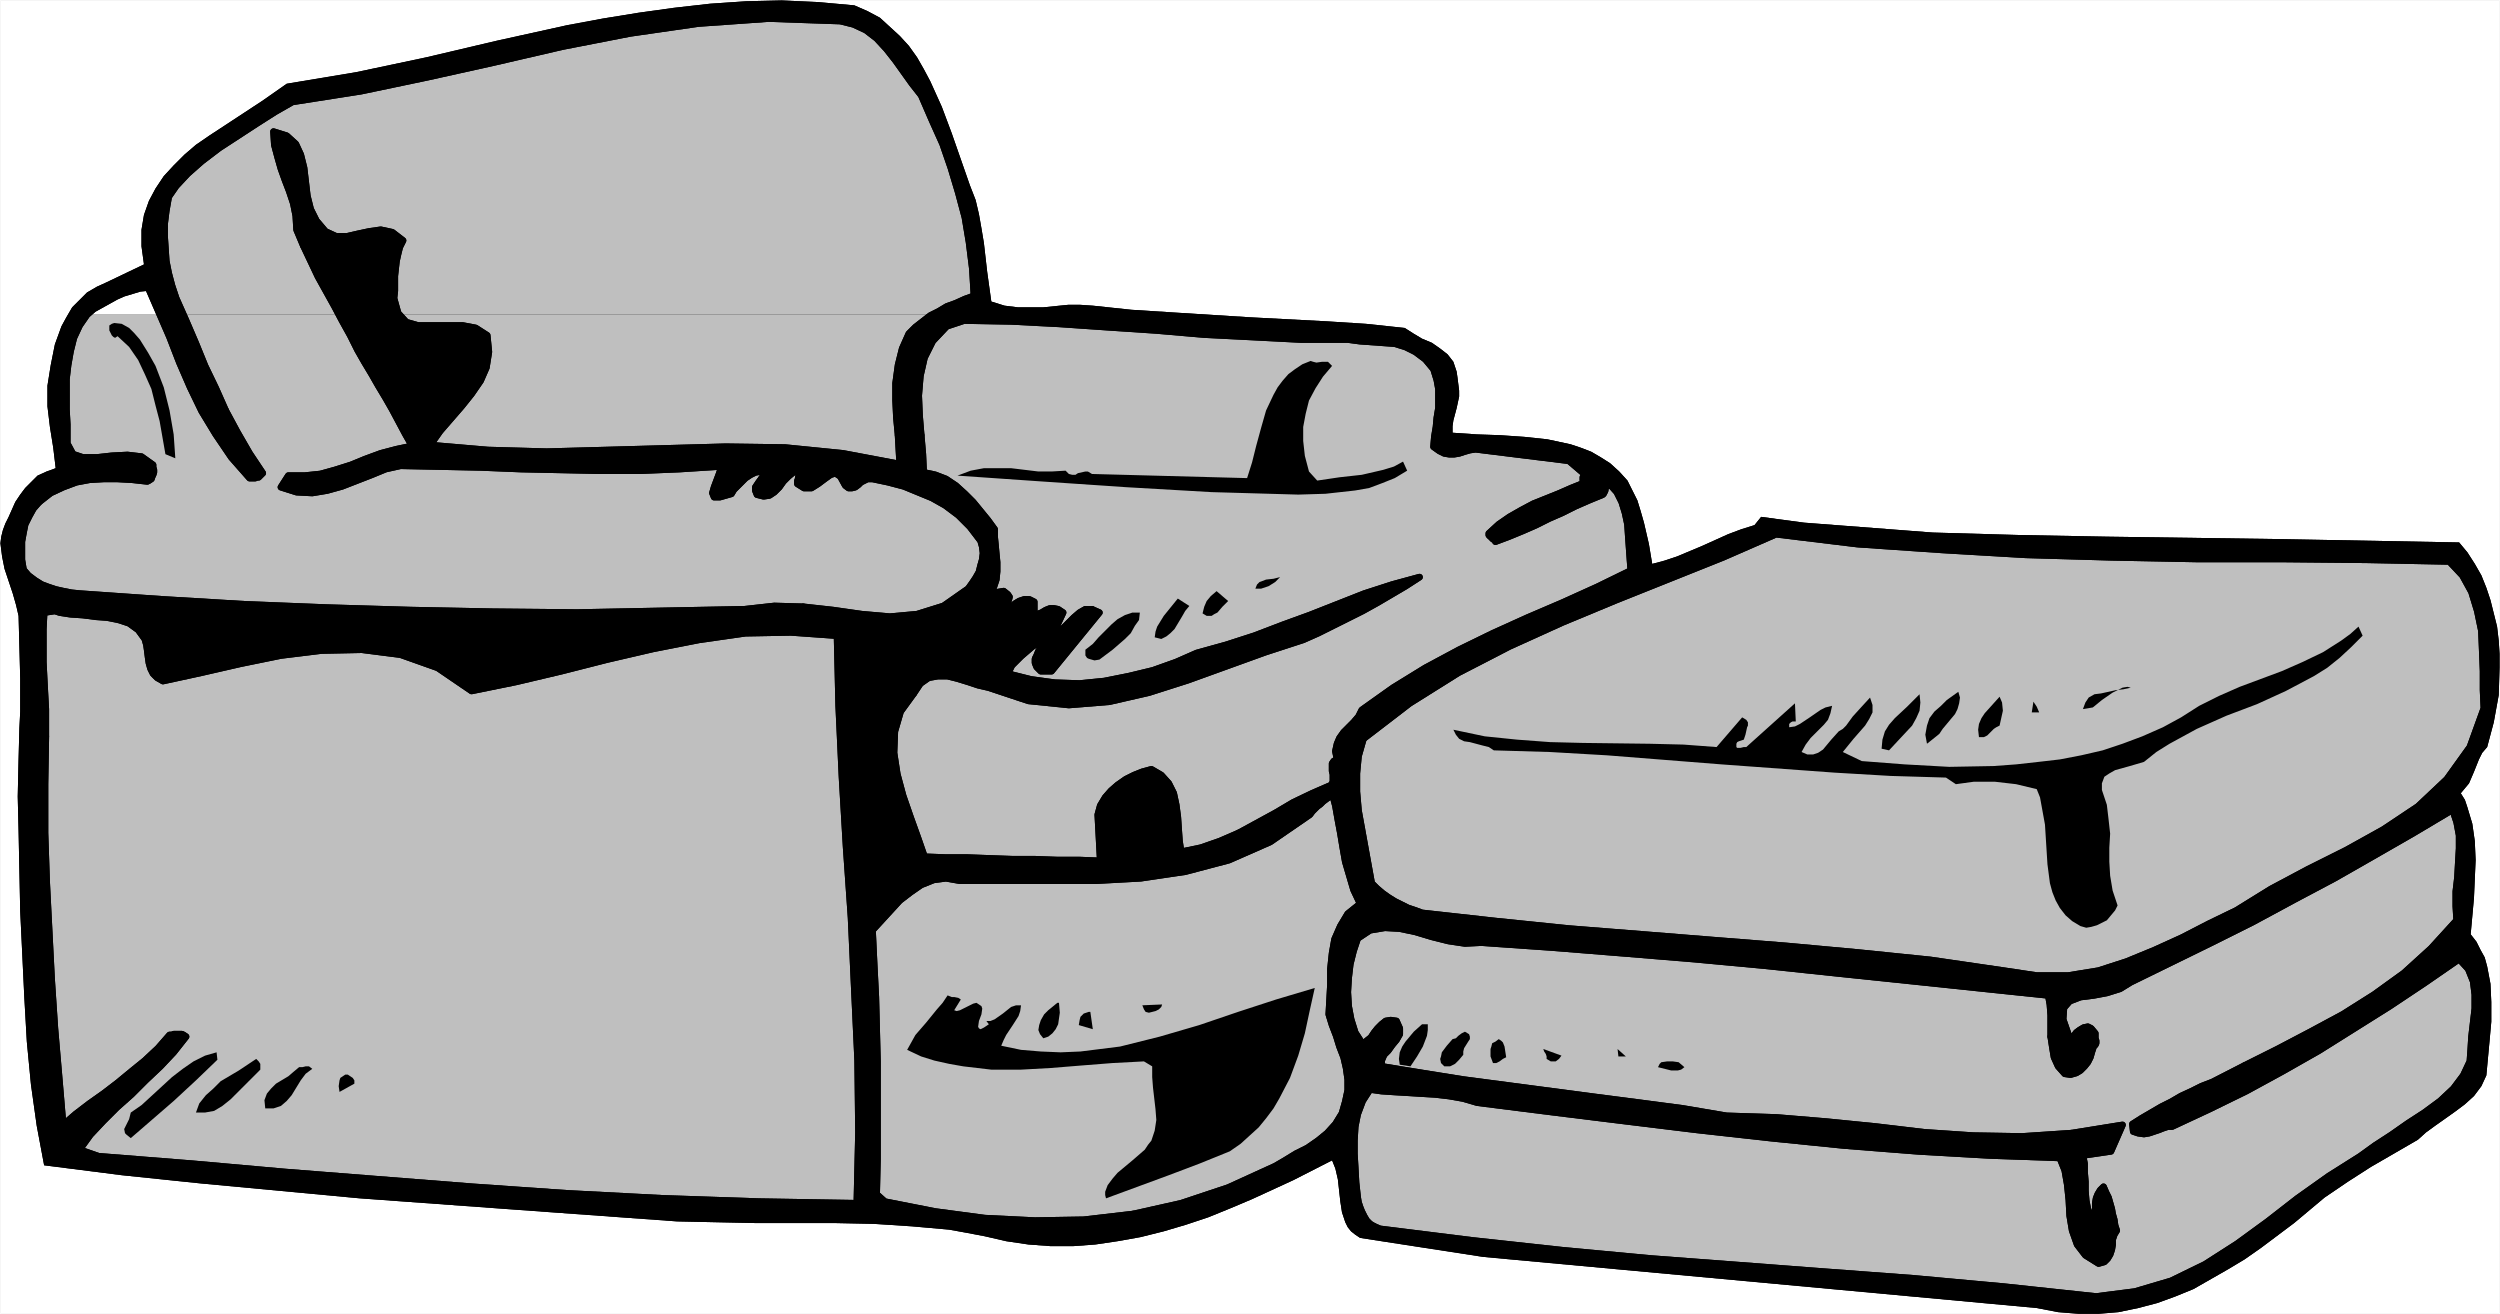
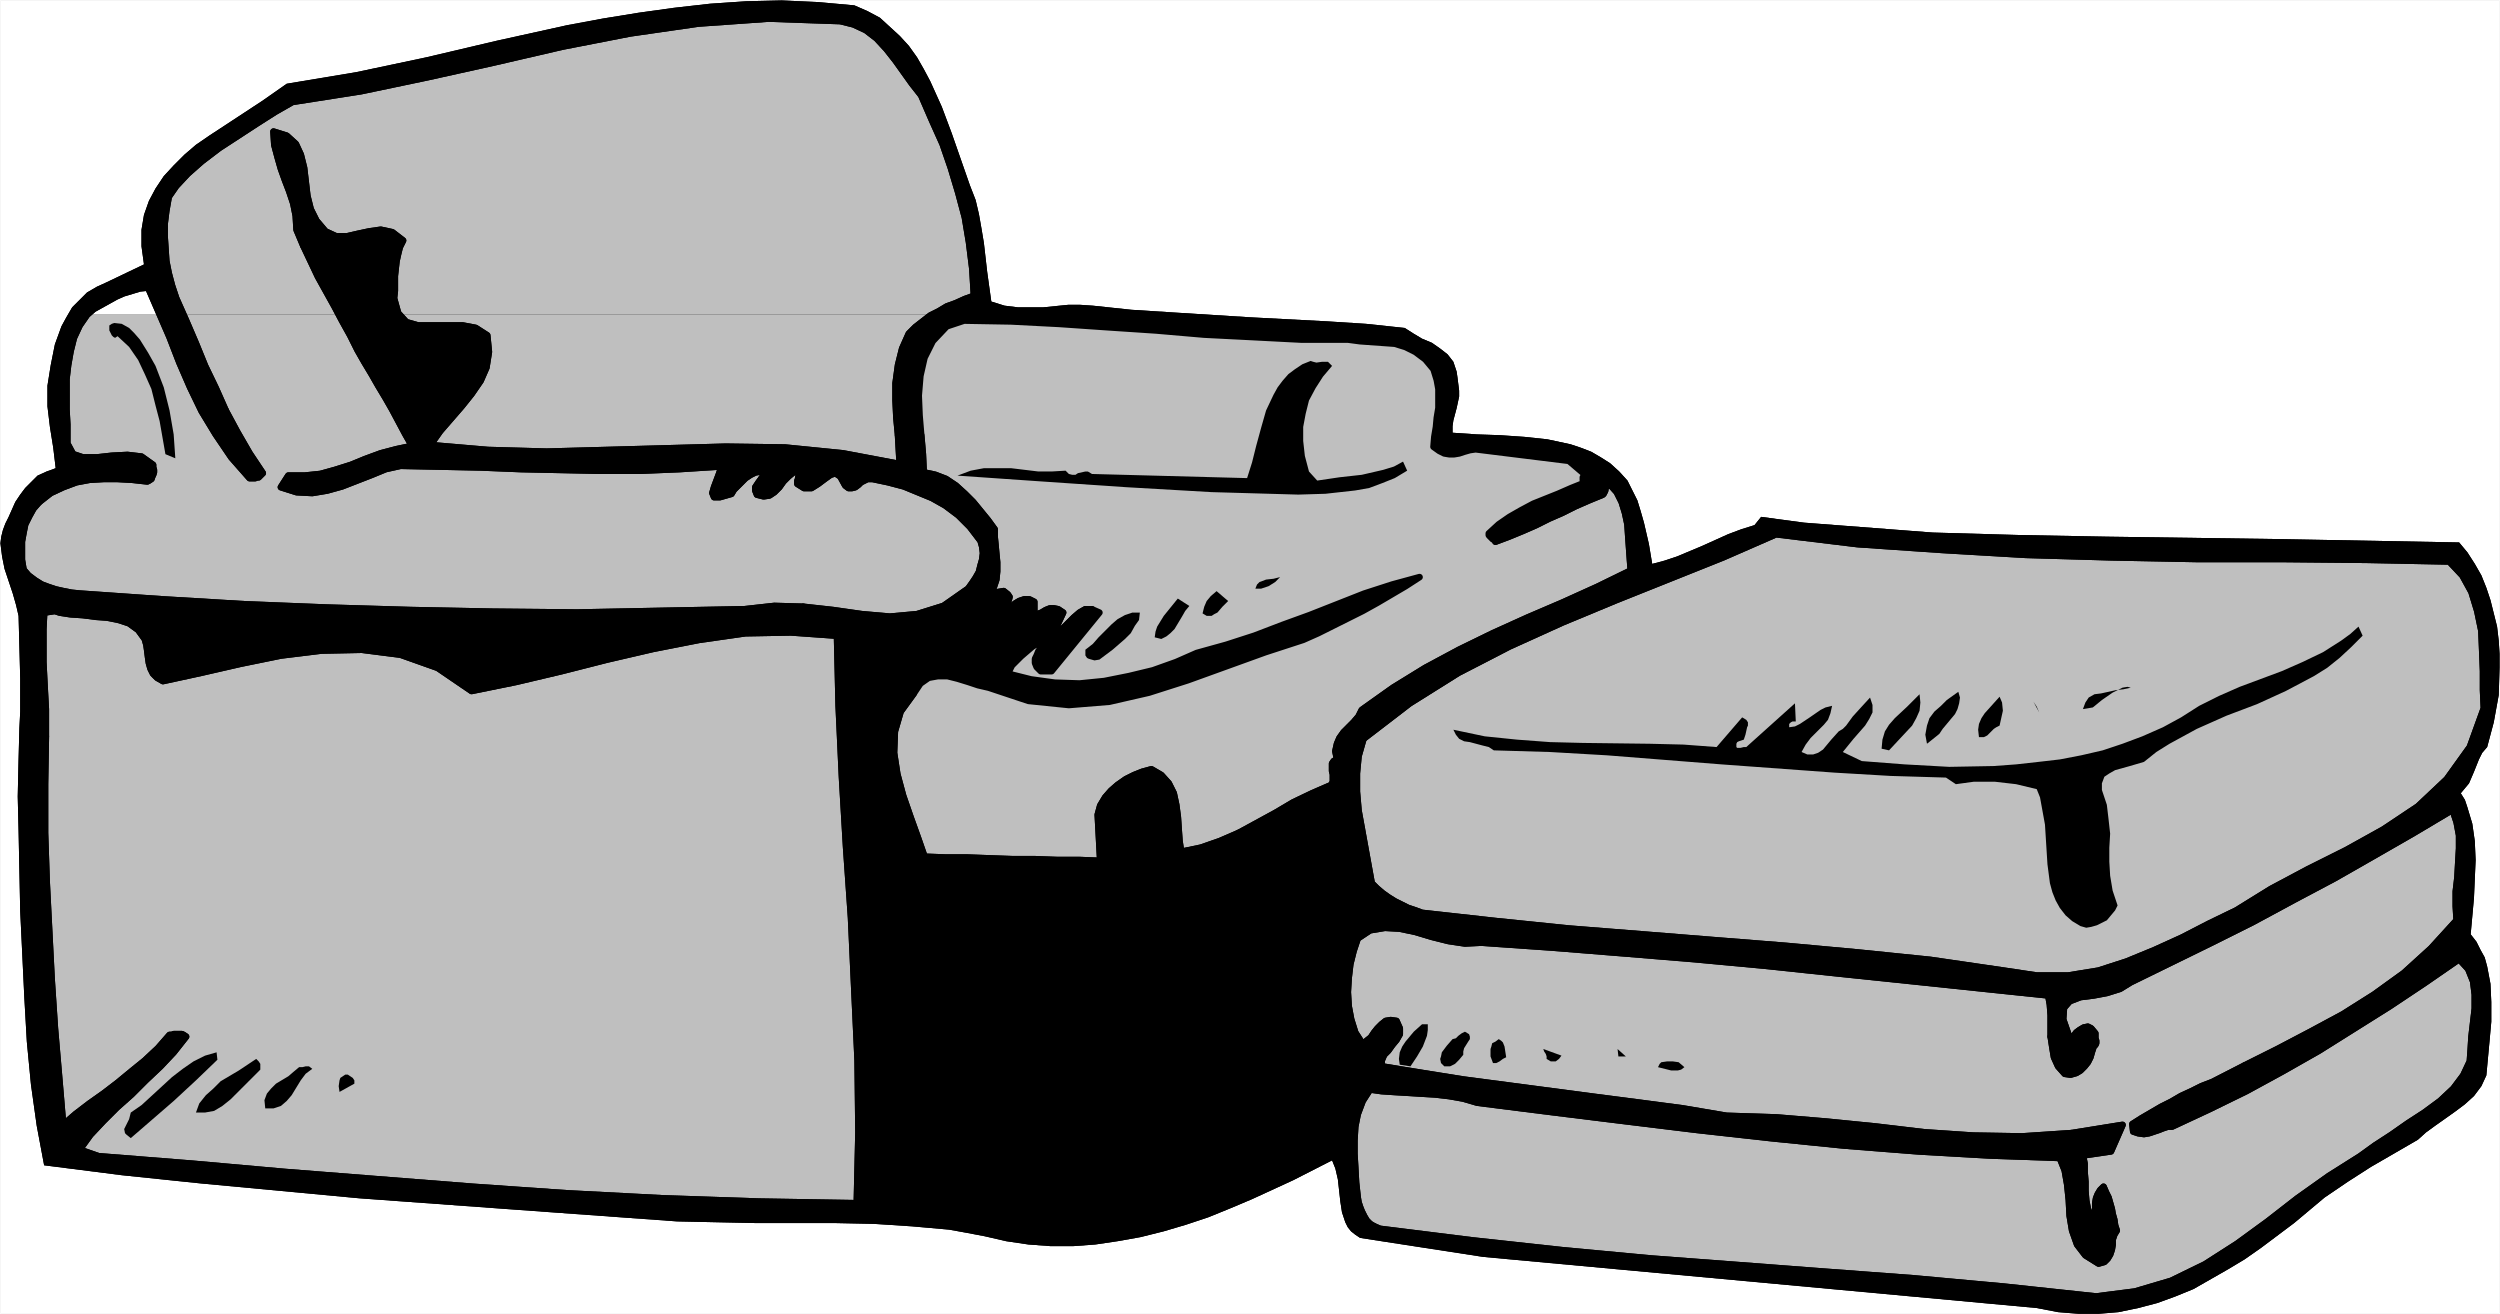
<svg xmlns="http://www.w3.org/2000/svg" xmlns:ns1="http://sodipodi.sourceforge.net/DTD/sodipodi-0.dtd" xmlns:ns2="http://www.inkscape.org/namespaces/inkscape" version="1.0" width="129.553mm" height="68.106mm" id="svg70" ns1:docname="Easy Chair &amp; Ottoman.wmf">
  <rect width="100%" height="100%" fill="#808080" stroke="none" />
  <ns1:namedview id="namedview70" pagecolor="#ffffff" bordercolor="#000000" borderopacity="0.25" ns2:showpageshadow="2" ns2:pageopacity="0.0" ns2:pagecheckerboard="0" ns2:deskcolor="#d1d1d1" ns2:document-units="mm" />
  <defs id="defs1">
    <pattern id="WMFhbasepattern" patternUnits="userSpaceOnUse" width="6" height="6" x="0" y="0" />
  </defs>
  <path style="fill:#ffffff;fill-opacity:1;fill-rule:evenodd;stroke:#ffffff;stroke-width:0.162px;stroke-linecap:round;stroke-linejoin:round;stroke-miterlimit:4;stroke-dasharray:none;stroke-opacity:1" d="M 0.081,0.081 V 257.329 H 489.567 V 0.081 v 0 z" id="path1" />
  <path style="fill:#000000;fill-opacity:1;fill-rule:evenodd;stroke:none" d="m 3.959,139.37 v -6.464 l -0.323,-12.281 -0.485,-2.101 -0.646,-2.262 -1.616,-4.848 -0.485,-2.424 -0.323,-2.585 0.162,-1.293 0.323,-1.293 0.485,-1.293 0.646,-1.293 1.293,-2.909 0.97,-1.454 L 4.929,95.579 6.06,94.448 7.353,93.156 9.13,92.348 10.908,91.701 10.423,87.662 9.777,83.622 9.292,79.582 v -4.04 l 0.646,-4.04 0.808,-4.04 1.293,-3.555 0.97,-1.777 1.131,-1.939 1.454,-1.454 1.454,-1.454 1.939,-1.131 1.778,-0.808 3.717,-1.777 3.717,-1.777 -0.485,-3.555 v -3.232 l 0.485,-2.909 0.97,-2.747 1.293,-2.424 1.616,-2.424 1.939,-2.101 2.101,-2.101 2.262,-1.939 2.586,-1.777 5.171,-3.393 5.171,-3.393 4.848,-3.393 6.787,-1.131 6.787,-1.131 13.736,-2.909 13.736,-3.232 13.898,-3.07 6.949,-1.293 6.949,-1.131 6.949,-0.97 7.11,-0.808 7.11,-0.485 6.949,-0.162 7.11,0.323 7.11,0.646 2.586,1.131 2.424,1.293 1.939,1.777 1.939,1.777 1.778,1.939 1.616,2.262 1.293,2.262 1.293,2.424 2.262,5.009 1.939,5.171 3.555,10.18 1.131,2.909 0.646,2.747 0.485,2.747 0.485,2.909 0.646,5.656 0.808,5.817 2.586,0.808 2.586,0.323 h 2.586 2.424 l 4.848,-0.485 h 2.424 l 2.424,0.162 7.595,0.808 7.595,0.485 15.352,0.97 15.352,0.808 7.595,0.485 7.595,0.808 1.778,1.131 1.616,0.97 1.939,0.808 1.616,1.131 1.454,1.131 1.131,1.454 0.646,1.939 0.162,1.131 0.162,1.293 0.162,1.293 V 77.643 l -0.485,2.262 -0.646,2.424 -0.162,1.131 v 1.293 l 4.686,0.323 4.686,0.162 4.686,0.323 4.525,0.485 4.525,0.97 1.939,0.646 2.101,0.808 1.939,1.131 1.778,1.131 1.778,1.616 1.616,1.777 0.97,1.939 0.97,1.939 0.646,2.101 0.646,2.262 0.97,4.201 0.646,3.878 2.424,-0.646 2.424,-0.808 5.01,-2.101 5.01,-2.262 2.586,-0.97 2.586,-0.808 1.293,-1.616 8.403,1.131 8.403,0.646 16.806,1.293 16.968,0.485 17.13,0.323 34.421,0.485 34.582,0.646 1.616,1.939 1.454,2.262 1.293,2.262 0.97,2.424 0.808,2.424 0.646,2.585 0.646,2.585 0.323,2.747 0.162,2.585 v 2.747 l -0.162,5.332 -0.97,5.332 -1.293,4.848 -0.97,1.131 -0.646,1.293 -0.97,2.424 -0.97,2.262 -0.808,0.97 -0.808,0.97 0.808,1.293 0.485,1.454 0.97,3.232 0.485,3.393 0.162,3.717 -0.162,3.717 -0.162,3.717 -0.646,7.11 1.131,1.454 0.808,1.616 0.808,1.454 0.485,1.777 0.646,3.393 0.162,3.555 v 3.878 l -0.323,3.555 -0.646,6.948 -0.97,2.101 -1.454,1.939 -1.778,1.616 -1.939,1.454 -3.878,2.747 -1.778,1.293 -1.616,1.454 -9.211,5.332 -4.525,2.909 -4.525,3.07 -5.979,5.009 -6.464,4.848 -3.232,2.262 -3.232,1.939 -3.394,1.939 -3.394,1.939 -3.555,1.454 -3.555,1.293 -3.717,0.97 -3.878,0.808 -3.878,0.323 h -3.878 l -4.04,-0.323 -4.202,-0.808 -108.433,-10.018 -24.078,-3.717 -0.97,-0.646 -0.808,-0.646 -0.646,-0.808 -0.485,-0.97 -0.646,-1.939 -0.323,-2.101 -0.485,-4.363 -0.485,-2.101 -0.646,-1.616 -7.595,3.878 -8.08,3.717 -4.202,1.777 -4.363,1.777 -4.363,1.454 -4.363,1.293 -4.525,1.131 -4.525,0.808 -4.363,0.646 -4.363,0.323 h -4.363 l -4.363,-0.323 -4.363,-0.646 -4.202,-0.97 -3.394,-0.646 -3.555,-0.646 -7.272,-0.646 -7.434,-0.485 -7.757,-0.162 h -15.514 l -7.757,-0.162 -7.595,-0.162 -31.189,-2.262 -31.027,-2.262 -31.027,-2.909 -15.514,-1.616 -15.19,-1.939 -1.454,-7.756 -1.131,-8.079 -0.808,-8.403 -0.485,-8.564 -0.808,-16.967 -0.323,-15.836 -0.162,-6.625 0.162,-7.271 0.162,-6.14 z" id="path2" />
  <path style="fill:#000000;fill-opacity:1;fill-rule:evenodd;stroke:none" d="m 3.959,139.37 v -6.464 l -0.323,-12.281 -0.485,-2.101 -0.646,-2.262 -1.616,-4.848 -0.485,-2.424 -0.323,-2.585 0.162,-1.293 0.323,-1.293 0.485,-1.293 0.646,-1.293 1.293,-2.909 0.97,-1.454 L 4.929,95.579 6.06,94.448 7.353,93.156 9.13,92.348 10.908,91.701 10.423,87.662 9.777,83.622 9.292,79.582 v -4.04 l 0.646,-4.04 0.808,-4.04 1.293,-3.555 0.97,-1.777 1.131,-1.939 1.454,-1.454 1.454,-1.454 1.939,-1.131 1.778,-0.808 3.717,-1.777 3.717,-1.777 -0.485,-3.555 v -3.232 l 0.485,-2.909 0.97,-2.747 1.293,-2.424 1.616,-2.424 1.939,-2.101 2.101,-2.101 2.262,-1.939 2.586,-1.777 5.171,-3.393 5.171,-3.393 4.848,-3.393 6.787,-1.131 6.787,-1.131 13.736,-2.909 13.736,-3.232 13.898,-3.07 6.949,-1.293 6.949,-1.131 6.949,-0.97 7.11,-0.808 7.11,-0.485 6.949,-0.162 7.11,0.323 7.11,0.646 2.586,1.131 2.424,1.293 1.939,1.777 1.939,1.777 1.778,1.939 1.616,2.262 1.293,2.262 1.293,2.424 2.262,5.009 1.939,5.171 3.555,10.18 1.131,2.909 0.646,2.747 0.485,2.747 0.485,2.909 0.646,5.656 0.808,5.817 2.586,0.808 2.586,0.323 h 2.586 2.424 l 4.848,-0.485 h 2.424 l 2.424,0.162 7.595,0.808 7.595,0.485 15.352,0.97 15.352,0.808 7.595,0.485 7.595,0.808 1.778,1.131 1.616,0.97 1.939,0.808 1.616,1.131 1.454,1.131 1.131,1.454 0.646,1.939 0.162,1.131 0.162,1.293 0.162,1.293 V 77.643 l -0.485,2.262 -0.646,2.424 -0.162,1.131 v 1.293 l 4.686,0.323 4.686,0.162 4.686,0.323 4.525,0.485 4.525,0.97 1.939,0.646 2.101,0.808 1.939,1.131 1.778,1.131 1.778,1.616 1.616,1.777 0.97,1.939 0.97,1.939 0.646,2.101 0.646,2.262 0.97,4.201 0.646,3.878 2.424,-0.646 2.424,-0.808 5.01,-2.101 5.01,-2.262 2.586,-0.97 2.586,-0.808 1.293,-1.616 8.403,1.131 8.403,0.646 16.806,1.293 16.968,0.485 17.13,0.323 34.421,0.485 34.582,0.646 1.616,1.939 1.454,2.262 1.293,2.262 0.97,2.424 0.808,2.424 0.646,2.585 0.646,2.585 0.323,2.747 0.162,2.585 v 2.747 l -0.162,5.332 -0.97,5.332 -1.293,4.848 -0.97,1.131 -0.646,1.293 -0.97,2.424 -0.97,2.262 -0.808,0.97 -0.808,0.97 0.808,1.293 0.485,1.454 0.97,3.232 0.485,3.393 0.162,3.717 -0.162,3.717 -0.162,3.717 -0.646,7.11 1.131,1.454 0.808,1.616 0.808,1.454 0.485,1.777 0.646,3.393 0.162,3.555 v 3.878 l -0.323,3.555 -0.646,6.948 -0.97,2.101 -1.454,1.939 -1.778,1.616 -1.939,1.454 -3.878,2.747 -1.778,1.293 -1.616,1.454 -9.211,5.332 -4.525,2.909 -4.525,3.07 -5.979,5.009 -6.464,4.848 -3.232,2.262 -3.232,1.939 -3.394,1.939 -3.394,1.939 -3.555,1.454 -3.555,1.293 -3.717,0.97 -3.878,0.808 -3.878,0.323 h -3.878 l -4.04,-0.323 -4.202,-0.808 -108.433,-10.018 -24.078,-3.717 -0.97,-0.646 -0.808,-0.646 -0.646,-0.808 -0.485,-0.97 -0.646,-1.939 -0.323,-2.101 -0.485,-4.363 -0.485,-2.101 -0.646,-1.616 -7.595,3.878 -8.08,3.717 -4.202,1.777 -4.363,1.777 -4.363,1.454 -4.363,1.293 -4.525,1.131 -4.525,0.808 -4.363,0.646 -4.363,0.323 h -4.363 l -4.363,-0.323 -4.363,-0.646 -4.202,-0.97 -3.394,-0.646 -3.555,-0.646 -7.272,-0.646 -7.434,-0.485 -7.757,-0.162 h -15.514 l -7.757,-0.162 -7.595,-0.162 -31.189,-2.262 -31.027,-2.262 -31.027,-2.909 -15.514,-1.616 -15.19,-1.939 -1.454,-7.756 -1.131,-8.079 -0.808,-8.403 -0.485,-8.564 -0.808,-16.967 -0.323,-15.836 -0.162,-6.625 0.162,-7.271 0.162,-6.14 z" id="path3" />
  <path style="fill:#bfbfbf;fill-opacity:1;fill-rule:evenodd;stroke:none" d="m 8.969,144.217 -0.162,-5.171 -0.162,-6.14 -0.162,-6.464 0.162,-6.464 2.101,-0.323 0.97,0.323 2.101,0.323 2.424,0.323 4.848,0.323 2.262,0.485 1.939,0.646 0.97,0.485 0.808,0.808 0.646,0.646 0.646,1.131 0.323,1.131 0.162,1.293 0.485,2.262 0.162,1.131 0.485,1.131 0.808,0.808 1.131,0.485 15.19,-3.393 7.918,-1.616 3.878,-0.485 4.04,-0.323 4.04,-0.323 h 3.878 l 3.878,0.323 3.717,0.808 3.717,1.131 3.555,1.293 3.394,1.939 3.232,2.585 8.726,-1.777 8.726,-2.101 9.05,-2.262 9.05,-2.262 9.05,-1.616 4.525,-0.808 4.525,-0.485 4.525,-0.162 h 4.525 l 4.525,0.162 4.363,0.485 0.323,13.735 0.808,13.897 1.616,27.632 0.808,14.058 0.485,13.897 0.162,14.058 -0.323,13.897 -19.23,-0.162 -18.907,-0.808 -18.584,-0.97 -18.584,-1.293 -36.683,-2.909 -36.522,-3.07 -3.717,-1.293 2.101,-2.909 2.586,-2.747 5.494,-5.332 2.909,-2.585 2.747,-2.747 2.586,-2.747 2.424,-3.07 -0.808,-0.485 H 34.825 l -1.616,0.162 -2.262,2.585 -2.586,2.424 -2.586,2.101 -2.747,2.262 -5.494,4.04 -5.171,4.201 -1.616,-18.906 -1.293,-19.229 -0.323,-9.695 -0.323,-9.372 v -9.534 z" id="path4" />
  <path style="fill:none;stroke:#000000;stroke-width:1.293px;stroke-linecap:round;stroke-linejoin:round;stroke-miterlimit:4;stroke-dasharray:none;stroke-opacity:1" d="m 8.969,144.217 v -2.585 -2.747 l -0.162,-2.909 -0.162,-3.07 -0.162,-3.232 v -3.232 -3.232 l 0.162,-3.232 2.101,-0.323 0.97,0.323 2.101,0.323 2.424,0.162 2.424,0.323 2.262,0.162 2.424,0.485 1.939,0.646 1.778,1.293 1.293,1.777 0.323,1.131 0.162,1.131 0.162,1.293 0.162,1.131 0.323,1.131 0.485,0.97 0.808,0.808 1.131,0.646 7.434,-1.616 7.757,-1.777 7.918,-1.616 7.918,-0.97 7.918,-0.162 7.595,0.97 7.272,2.585 6.626,4.524 8.726,-1.777 8.888,-2.101 8.888,-2.262 9.05,-2.101 9.05,-1.777 9.05,-1.293 8.888,-0.162 9.05,0.646 0.323,13.735 0.646,13.897 0.808,13.735 0.97,13.897 0.646,14.058 0.646,13.897 0.162,14.058 -0.323,13.897 -19.23,-0.323 -18.907,-0.646 -18.584,-0.97 -18.584,-1.293 -18.422,-1.454 -18.422,-1.454 -18.099,-1.616 -18.261,-1.454 -3.717,-1.293" id="path5" />
  <path style="fill:none;stroke:#000000;stroke-width:1.293px;stroke-linecap:round;stroke-linejoin:round;stroke-miterlimit:4;stroke-dasharray:none;stroke-opacity:1" d="m 15.594,225.173 2.101,-2.909 2.586,-2.747 2.586,-2.585 2.909,-2.585 2.747,-2.747 2.909,-2.747 2.586,-2.747 2.424,-3.07 -0.485,-0.323 -0.323,-0.162 h -0.323 -0.485 -0.485 -0.323 l -0.323,0.162 h -0.485 l -2.262,2.585 -2.586,2.424 -2.586,2.101 -2.747,2.262 -2.747,2.101 -2.747,1.939 -2.747,2.101 -2.424,2.101 -0.808,-9.534 -0.808,-9.372 -0.646,-9.695 -0.485,-9.534 -0.485,-9.534 -0.323,-9.534 v -9.534 l 0.162,-9.372" id="path6" />
  <path style="fill:none;stroke:#000000;stroke-width:1.293px;stroke-linecap:round;stroke-linejoin:round;stroke-miterlimit:4;stroke-dasharray:none;stroke-opacity:1" d="m 8.969,144.217 v -2.585 -2.747 l -0.162,-2.909 -0.162,-3.07 -0.162,-3.232 v -3.232 -3.232 l 0.162,-3.232 2.101,-0.323 0.97,0.323 2.101,0.323 2.424,0.162 2.424,0.323 2.262,0.162 2.424,0.485 1.939,0.646 1.778,1.293 1.293,1.777 0.323,1.131 0.162,1.131 0.162,1.293 0.162,1.131 0.323,1.131 0.485,0.97 0.808,0.808 1.131,0.646 7.434,-1.616 7.757,-1.777 7.918,-1.616 7.918,-0.97 7.918,-0.162 7.595,0.97 7.272,2.585 6.626,4.524 8.726,-1.777 8.888,-2.101 8.888,-2.262 9.05,-2.101 9.05,-1.777 9.05,-1.293 8.888,-0.162 9.05,0.646 0.323,13.735 0.646,13.897 0.808,13.735 0.97,13.897 0.646,14.058 0.646,13.897 0.162,14.058 -0.323,13.897 -19.23,-0.323 -18.907,-0.646 -18.584,-0.97 -18.584,-1.293 -18.422,-1.454 -18.422,-1.454 -18.099,-1.616 -18.261,-1.454 -3.717,-1.293 2.101,-2.909 2.586,-2.747 2.586,-2.585 2.909,-2.585 2.747,-2.747 2.909,-2.747 2.586,-2.747 2.424,-3.07 -0.485,-0.323 -0.323,-0.162 h -0.323 -0.485 -0.485 -0.323 l -0.323,0.162 h -0.485 l -2.262,2.585 -2.586,2.424 -2.586,2.101 -2.747,2.262 -2.747,2.101 -2.747,1.939 -2.747,2.101 -2.424,2.101 -0.808,-9.534 -0.808,-9.372 -0.646,-9.695 -0.485,-9.534 -0.485,-9.534 -0.323,-9.534 v -9.534 l 0.162,-9.372" id="path7" />
  <path style="fill:#ffffff;fill-opacity:1;fill-rule:evenodd;stroke:none" d="m 17.049,61.646 v 0 l 2.747,-1.939 2.909,-1.454 3.07,-1.131 3.232,-0.808 2.424,5.332 z" id="path8" />
  <path style="fill:#bfbfbf;fill-opacity:1;fill-rule:evenodd;stroke:none" d="m 35.956,61.646 -1.454,-3.232 -1.293,-5.009 -0.646,-2.262 -0.323,-2.424 -0.162,-2.262 v -2.585 l 0.485,-2.585 0.485,-2.747 0.646,-0.97 0.808,-1.131 2.101,-2.424 2.909,-2.424 3.394,-2.585 3.717,-2.424 3.717,-2.424 6.949,-4.201 6.787,-0.97 6.626,-1.131 13.09,-2.747 26.341,-5.817 6.464,-1.454 6.787,-1.293 6.626,-1.131 6.787,-0.808 6.787,-0.646 6.949,-0.162 h 6.949 l 7.11,0.323 1.454,0.323 1.293,0.323 1.131,0.485 1.293,0.646 2.101,1.616 1.778,2.101 1.778,2.101 1.616,2.424 1.616,2.424 1.778,2.101 2.101,4.848 1.939,4.686 1.778,4.848 1.454,4.686 1.131,4.848 0.808,5.009 0.808,5.009 0.323,5.332 -4.363,1.777 -1.939,0.97 -1.939,0.97 H 78.295 l -0.808,-1.293 -0.323,-1.939 0.323,-5.979 0.485,-2.747 0.323,-1.293 0.646,-1.293 -0.97,-0.97 -1.131,-0.646 -0.97,-0.323 -1.131,-0.162 -2.424,0.323 -2.101,0.485 -2.262,0.646 h -0.97 -1.131 l -0.97,-0.323 -1.131,-0.646 -0.808,-0.97 -0.97,-1.293 -0.646,-1.131 -0.485,-1.131 -0.646,-2.585 -0.646,-5.494 -0.646,-2.585 -0.323,-1.131 -0.646,-0.97 -0.646,-0.97 -0.97,-0.646 -1.293,-0.646 -1.454,-0.162 0.323,2.424 0.485,2.424 1.454,4.686 0.808,2.101 0.646,2.424 0.646,2.424 0.162,2.747 1.778,4.363 2.262,4.201 4.363,8.079 z" id="path9" />
  <path style="fill:#bfbfbf;fill-opacity:1;fill-rule:evenodd;stroke:none" d="m 66.498,61.646 1.778,3.555 1.778,3.393 2.747,4.686 2.747,4.686 5.171,9.372 -3.07,0.646 -3.07,0.808 -5.979,2.262 -2.909,0.97 -2.909,0.646 -3.07,0.485 h -3.232 l -1.454,2.262 1.454,0.646 1.616,0.323 h 1.616 1.454 l 2.909,-0.323 3.07,-0.808 5.656,-2.262 2.909,-1.131 2.747,-0.646 15.675,0.485 15.675,0.485 h 7.757 7.757 l 7.757,-0.162 7.595,-0.646 0.323,0.323 0.162,0.323 -0.323,0.97 -0.97,2.585 -0.162,0.97 v 0.485 l 0.162,0.323 0.485,0.162 0.646,-0.162 2.262,-0.646 1.293,-1.616 1.616,-1.454 0.808,-0.646 0.97,-0.485 0.97,-0.162 1.131,-0.162 -0.162,0.646 -0.485,0.646 -0.808,0.97 -0.323,0.485 -0.162,0.646 v 0.485 l 0.162,0.808 1.293,0.323 1.131,-0.323 0.97,-0.485 0.97,-0.97 1.778,-2.101 0.97,-0.808 1.293,-0.323 -0.323,1.454 -0.162,1.131 0.646,0.646 0.646,0.162 0.808,0.162 0.646,-0.162 1.293,-0.808 1.293,-0.97 1.131,-0.808 0.485,-0.323 h 0.485 l 0.485,0.162 0.485,0.485 0.485,0.808 0.485,0.97 0.646,0.485 0.808,0.162 0.485,-0.162 0.646,-0.646 1.293,-0.808 0.646,-0.323 h 0.808 l 6.141,1.616 2.909,0.97 2.586,1.131 2.586,1.454 2.424,1.939 2.262,2.262 2.262,2.747 0.162,1.131 0.162,1.293 v 1.131 l -0.162,1.293 -1.131,2.424 -1.454,2.101 -2.262,1.939 -2.586,1.454 -2.586,0.97 -2.586,0.646 -2.586,0.323 h -2.747 -2.747 l -2.747,-0.323 -5.656,-0.646 -5.818,-0.808 -2.747,-0.162 h -2.909 l -2.909,0.162 -2.909,0.485 -16.483,0.323 -16.483,0.323 -16.16,-0.162 -16.322,-0.162 -16.322,-0.485 -16.16,-0.808 -16.16,-0.97 -16.16,-1.131 -3.232,-0.485 -2.909,-0.646 -1.293,-0.646 -1.293,-0.646 -1.293,-0.97 -0.97,-1.293 -0.323,-1.939 -0.162,-1.777 0.162,-1.777 0.162,-1.777 0.485,-1.616 0.646,-1.454 0.97,-1.616 1.131,-1.293 2.262,-1.777 2.424,-1.131 2.586,-0.97 2.586,-0.323 2.747,-0.323 h 2.747 l 5.818,0.485 0.485,-0.162 0.323,-0.323 0.323,-0.808 0.162,-0.97 -0.162,-0.97 -1.131,-0.97 -1.131,-0.646 -1.454,-0.162 -1.293,-0.162 -3.07,0.162 -2.909,0.485 H 17.534 16.241 l -1.131,-0.323 -0.808,-0.485 -0.646,-0.808 -0.485,-1.293 -0.162,-1.454 0.162,-2.262 v -5.817 -2.909 l 0.162,-2.909 0.323,-2.585 0.808,-2.585 1.131,-2.424 1.454,-2.262 h 14.382 l 3.394,8.564 1.778,4.201 1.939,4.201 2.101,3.878 2.424,3.878 2.747,3.717 3.07,3.555 h 0.808 0.646 l 0.646,-0.485 0.485,-0.485 L 49.046,89.116 46.783,85.399 44.682,81.521 42.905,77.643 39.511,69.725 35.956,61.646 Z" id="path10" />
  <path style="fill:#bfbfbf;fill-opacity:1;fill-rule:evenodd;stroke:none" d="m 182.527,61.646 -2.424,1.777 -2.101,1.939 -0.808,1.454 -0.485,1.616 -0.97,3.07 -0.323,3.555 v 3.555 l 0.323,6.625 0.485,5.656 -5.494,-1.293 -5.656,-0.97 -5.656,-0.485 -5.656,-0.323 -5.656,-0.323 h -5.818 l -11.635,0.323 -11.797,0.323 -11.635,0.162 -11.474,-0.162 -5.818,-0.323 -5.656,-0.646 1.939,-2.585 2.101,-2.585 2.101,-2.424 1.939,-2.424 1.778,-2.424 0.646,-1.454 0.485,-1.293 0.485,-1.454 V 69.079 67.301 l -0.323,-1.616 -0.808,-0.646 -0.97,-0.485 -1.131,-0.485 -1.131,-0.162 -2.424,-0.323 -2.424,0.162 -2.586,0.162 -2.424,-0.323 -0.808,-0.162 -0.97,-0.485 -0.97,-0.323 -0.485,-0.97 z" id="path11" />
  <path style="fill:none;stroke:#000000;stroke-width:1.293px;stroke-linecap:round;stroke-linejoin:round;stroke-miterlimit:4;stroke-dasharray:none;stroke-opacity:1" d="m 7.676,98.326 2.262,-1.777 2.424,-1.131 2.586,-0.97 2.586,-0.485 2.747,-0.162 h 2.747 l 2.909,0.162 2.909,0.323 0.323,-0.162 0.485,-0.323 0.162,-0.485 0.162,-0.323 0.162,-0.485 v -0.485 l -0.162,-0.485 v -0.485 l -2.262,-1.616 -2.747,-0.323 -3.07,0.162 -2.909,0.323 h -2.747 l -1.939,-0.646 -1.131,-2.101 v -3.717 l -0.162,-2.909 v -3.07 -2.909 l 0.323,-2.747 0.485,-2.747 0.646,-2.585 1.131,-2.424 1.454,-2.101 1.293,-1.131 1.454,-0.808 1.454,-0.808 1.454,-0.808 1.454,-0.646 1.616,-0.485 1.616,-0.485 1.616,-0.162 2.101,4.848 2.101,4.848 1.939,5.009 2.101,4.848 2.262,4.686 2.747,4.524 3.07,4.524 3.555,4.04 h 0.323 0.485 0.323 l 0.323,-0.162 h 0.323 l 0.323,-0.323 0.162,-0.162 0.323,-0.323 -2.586,-3.878 -2.424,-4.201 -2.262,-4.201" id="path12" />
  <path style="fill:none;stroke:#000000;stroke-width:1.293px;stroke-linecap:round;stroke-linejoin:round;stroke-miterlimit:4;stroke-dasharray:none;stroke-opacity:1" d="m 44.198,80.39 -1.939,-4.363 -2.101,-4.363 -1.778,-4.363 -1.939,-4.524 -1.939,-4.363 -0.808,-2.424 -0.646,-2.424 -0.485,-2.424 -0.162,-2.424 -0.162,-2.424 v -2.424 l 0.323,-2.585 0.485,-2.747 1.454,-2.101 2.262,-2.424 2.747,-2.424 3.394,-2.585 3.717,-2.424 3.717,-2.424 3.555,-2.262 3.394,-1.939 13.413,-2.101 13.09,-2.747 13.09,-2.909 13.251,-3.07 13.251,-2.585 13.413,-1.939 13.736,-0.97 14.059,0.485 2.586,0.646 2.424,1.131 2.101,1.616 1.939,2.101 1.778,2.262 1.616,2.262 1.616,2.262 1.778,2.262 2.101,4.848 2.101,4.686 1.616,4.686 1.454,4.848 1.293,4.848 0.808,4.848 0.646,5.171 0.323,5.332 -1.778,0.646 -1.778,0.808 -1.778,0.646 -1.616,0.97 -1.616,0.808 -1.454,1.131 -1.454,1.131 -1.293,1.293 -1.293,2.909 -0.808,3.232 -0.485,3.555 v 3.393 l 0.162,3.393 0.323,3.393" id="path13" />
  <path style="fill:none;stroke:#000000;stroke-width:1.293px;stroke-linecap:round;stroke-linejoin:round;stroke-miterlimit:4;stroke-dasharray:none;stroke-opacity:1" d="m 175.901,85.238 0.162,2.909 0.162,2.747 -11.15,-2.101 -11.312,-1.131 -11.635,-0.162 -11.635,0.323 -11.635,0.323 -11.797,0.323 -11.474,-0.323 -11.312,-0.97 1.939,-2.747 2.101,-2.424 2.101,-2.424 1.939,-2.424 1.778,-2.585 1.131,-2.585 0.485,-3.07 -0.323,-3.232 -2.262,-1.454 -2.586,-0.485 h -2.909 -3.07 -2.747 l -2.262,-0.646 -1.616,-1.777 -0.808,-2.909 0.162,-1.454 v -1.454 -1.454 l 0.162,-1.454 0.162,-1.454 0.323,-1.454 0.323,-1.293 0.646,-1.293 -2.101,-1.616 -2.262,-0.485 -2.262,0.323 -2.262,0.485 -2.101,0.485 h -2.101 l -2.101,-0.97 -1.778,-2.101 -1.131,-2.262 -0.646,-2.585 -0.323,-2.747 -0.323,-2.747 -0.646,-2.585 -0.97,-2.101 -1.778,-1.616 -2.586,-0.808 0.162,2.585 0.646,2.424 0.646,2.262 0.808,2.262 0.808,2.101 0.808,2.424 0.485,2.424 0.162,2.747 1.293,3.07" id="path14" />
  <path style="fill:none;stroke:#000000;stroke-width:1.293px;stroke-linecap:round;stroke-linejoin:round;stroke-miterlimit:4;stroke-dasharray:none;stroke-opacity:1" d="m 59.388,48.072 1.454,3.07 1.454,3.07 1.616,2.909 1.616,2.909 1.454,2.747 1.616,2.909 1.454,2.909 1.293,2.262 1.454,2.424 1.293,2.262 1.454,2.424 1.293,2.262 1.293,2.424 1.293,2.424 1.293,2.262 -3.07,0.646 -3.07,0.808 -3.07,1.131 -2.747,1.131 -3.07,0.97 -2.909,0.808 -3.07,0.323 h -3.232 l -1.454,2.262 3.07,0.97 3.07,0.162 2.909,-0.485 2.909,-0.808 2.909,-1.131 2.909,-1.131 2.747,-1.131 2.909,-0.646 7.918,0.162 7.757,0.162 7.918,0.323 7.757,0.162 7.757,0.162 h 7.757 l 7.757,-0.323 7.595,-0.485 0.485,0.485 -0.323,0.97 -0.485,1.293 -0.485,1.293 -0.323,1.131 0.323,0.808 h 1.131 l 2.262,-0.646 0.485,-0.808 0.808,-0.808 0.646,-0.646 0.808,-0.808 0.97,-0.646 0.97,-0.485 0.97,-0.162 1.131,-0.162 -0.162,0.646 -0.485,0.485 -0.323,0.485" id="path15" />
  <path style="fill:none;stroke:#000000;stroke-width:1.293px;stroke-linecap:round;stroke-linejoin:round;stroke-miterlimit:4;stroke-dasharray:none;stroke-opacity:1" d="m 149.076,93.802 -0.485,0.646 -0.323,0.485 -0.323,0.485 v 0.646 l 0.323,0.808 1.293,0.323 1.131,-0.162 0.97,-0.646 0.97,-0.97 0.808,-1.131 0.97,-0.97 0.97,-0.808 1.293,-0.323 -0.162,0.323 v 0.323 0.323 l -0.162,0.323 v 0.323 l -0.162,0.323 v 0.323 0.323 l 1.293,0.808 h 1.454 l 1.293,-0.808 1.293,-0.97 1.131,-0.808 0.97,-0.323 0.97,0.646 0.97,1.777 0.646,0.485 h 0.646 l 0.646,-0.162 0.646,-0.485 0.485,-0.485 0.646,-0.323 0.646,-0.323 h 0.97 l 3.07,0.646 3.07,0.808 2.747,1.131 2.747,1.131 2.586,1.454 2.586,1.939 2.262,2.262 2.101,2.747 0.323,1.131 0.162,1.293 -0.162,1.293 -0.323,1.131 -0.323,1.293 -0.646,1.131 -0.646,0.97 -0.808,1.131 -4.848,3.393 -5.171,1.616 -5.333,0.485 -5.494,-0.485 -5.656,-0.808 -5.818,-0.646" id="path16" />
  <path style="fill:none;stroke:#000000;stroke-width:1.293px;stroke-linecap:round;stroke-linejoin:round;stroke-miterlimit:4;stroke-dasharray:none;stroke-opacity:1" d="m 157.317,118.848 -5.656,-0.162 -5.818,0.646 -16.483,0.323 -16.322,0.323 -16.483,-0.162 -16.16,-0.323 -16.322,-0.485 -16.16,-0.646 -16.16,-0.97 -16.16,-1.131 -1.616,-0.162 -1.616,-0.323 -1.454,-0.323 -1.454,-0.485 -1.293,-0.485 -1.293,-0.808 -1.293,-0.97 -0.97,-1.131 -0.323,-1.939 v -1.777 -1.777 l 0.323,-1.777 0.323,-1.616 0.808,-1.616 0.808,-1.454 1.131,-1.293" id="path17" />
  <path style="fill:none;stroke:#000000;stroke-width:1.293px;stroke-linecap:round;stroke-linejoin:round;stroke-miterlimit:4;stroke-dasharray:none;stroke-opacity:1" d="m 7.676,98.326 2.262,-1.777 2.424,-1.131 2.586,-0.97 2.586,-0.485 2.747,-0.162 h 2.747 l 2.909,0.162 2.909,0.323 0.323,-0.162 0.485,-0.323 0.162,-0.485 0.162,-0.323 0.162,-0.485 v -0.485 l -0.162,-0.485 v -0.485 l -2.262,-1.616 -2.747,-0.323 -3.07,0.162 -2.909,0.323 h -2.747 l -1.939,-0.646 -1.131,-2.101 v -3.717 l -0.162,-2.909 v -3.07 -2.909 l 0.323,-2.747 0.485,-2.747 0.646,-2.585 1.131,-2.424 1.454,-2.101 1.293,-1.131 1.454,-0.808 1.454,-0.808 1.454,-0.808 1.454,-0.646 1.616,-0.485 1.616,-0.485 1.616,-0.162 2.101,4.848 2.101,4.848 1.939,5.009 2.101,4.848 2.262,4.686 2.747,4.524 3.07,4.524 3.555,4.04 h 0.323 0.485 0.323 l 0.323,-0.162 h 0.323 l 0.323,-0.323 0.162,-0.162 0.323,-0.323 -2.586,-3.878 -2.424,-4.201 -2.262,-4.201 -1.939,-4.363 -2.101,-4.363 -1.778,-4.363 -1.939,-4.524 -1.939,-4.363 -0.808,-2.424 -0.646,-2.424 -0.485,-2.424 -0.162,-2.424 -0.162,-2.424 v -2.424 l 0.323,-2.585 0.485,-2.747 1.454,-2.101 2.262,-2.424 2.747,-2.424 3.394,-2.585 3.717,-2.424 3.717,-2.424 3.555,-2.262 3.394,-1.939 13.413,-2.101 13.09,-2.747 13.09,-2.909 13.251,-3.07 13.251,-2.585 13.413,-1.939 13.736,-0.97 14.059,0.485 2.586,0.646 2.424,1.131 2.101,1.616 1.939,2.101 1.778,2.262 1.616,2.262 1.616,2.262 1.778,2.262 2.101,4.848 2.101,4.686 1.616,4.686 1.454,4.848 1.293,4.848 0.808,4.848 0.646,5.171 0.323,5.332 -1.778,0.646 -1.778,0.808 -1.778,0.646 -1.616,0.97 -1.616,0.808 -1.454,1.131 -1.454,1.131 -1.293,1.293 -1.293,2.909 -0.808,3.232 -0.485,3.555 v 3.393 l 0.162,3.393 0.323,3.393 0.162,2.909 0.162,2.747 -11.15,-2.101 -11.312,-1.131 -11.635,-0.162 -11.635,0.323 -11.635,0.323 -11.797,0.323 -11.474,-0.323 -11.312,-0.97 1.939,-2.747 2.101,-2.424 2.101,-2.424 1.939,-2.424 1.778,-2.585 1.131,-2.585 0.485,-3.07 -0.323,-3.232 -2.262,-1.454 -2.586,-0.485 h -2.909 -3.07 -2.747 l -2.262,-0.646 -1.616,-1.777 -0.808,-2.909 0.162,-1.454 v -1.454 -1.454 l 0.162,-1.454 0.162,-1.454 0.323,-1.454 0.323,-1.293 0.646,-1.293 -2.101,-1.616 -2.262,-0.485 -2.262,0.323 -2.262,0.485 -2.101,0.485 h -2.101 l -2.101,-0.97 -1.778,-2.101 -1.131,-2.262 -0.646,-2.585 -0.323,-2.747 -0.323,-2.747 -0.646,-2.585 -0.97,-2.101 -1.778,-1.616 -2.586,-0.808 0.162,2.585 0.646,2.424 0.646,2.262 0.808,2.262 0.808,2.101 0.808,2.424 0.485,2.424 0.162,2.747 1.293,3.07 1.454,3.07 1.454,3.07 1.616,2.909 1.616,2.909 1.454,2.747 1.616,2.909 1.454,2.909 1.293,2.262 1.454,2.424 1.293,2.262 1.454,2.424 1.293,2.262 1.293,2.424 1.293,2.424 1.293,2.262 -3.07,0.646 -3.07,0.808 -3.07,1.131 -2.747,1.131 -3.07,0.97 -2.909,0.808 -3.07,0.323 h -3.232 l -1.454,2.262 3.07,0.97 3.07,0.162 2.909,-0.485 2.909,-0.808 2.909,-1.131 2.909,-1.131 2.747,-1.131 2.909,-0.646 7.918,0.162 7.757,0.162 7.918,0.323 7.757,0.162 7.757,0.162 h 7.757 l 7.757,-0.323 7.595,-0.485 0.485,0.485 -0.323,0.97 -0.485,1.293 -0.485,1.293 -0.323,1.131 0.323,0.808 h 1.131 l 2.262,-0.646 0.485,-0.808 0.808,-0.808 0.646,-0.646 0.808,-0.808 0.97,-0.646 0.97,-0.485 0.97,-0.162 1.131,-0.162 -0.162,0.646 -0.485,0.485 -0.323,0.485 -0.485,0.646 -0.323,0.485 -0.323,0.485 v 0.646 l 0.323,0.808 1.293,0.323 1.131,-0.162 0.97,-0.646 0.97,-0.97 0.808,-1.131 0.97,-0.97 0.97,-0.808 1.293,-0.323 -0.162,0.323 v 0.323 0.323 l -0.162,0.323 v 0.323 l -0.162,0.323 v 0.323 0.323 l 1.293,0.808 h 1.454 l 1.293,-0.808 1.293,-0.97 1.131,-0.808 0.97,-0.323 0.97,0.646 0.97,1.777 0.646,0.485 h 0.646 l 0.646,-0.162 0.646,-0.485 0.485,-0.485 0.646,-0.323 0.646,-0.323 h 0.97 l 3.07,0.646 3.07,0.808 2.747,1.131 2.747,1.131 2.586,1.454 2.586,1.939 2.262,2.262 2.101,2.747 0.323,1.131 0.162,1.293 -0.162,1.293 -0.323,1.131 -0.323,1.293 -0.646,1.131 -0.646,0.97 -0.808,1.131 -4.848,3.393 -5.171,1.616 -5.333,0.485 -5.494,-0.485 -5.656,-0.808 -5.818,-0.646 -5.656,-0.162 -5.818,0.646 -16.483,0.323 -16.322,0.323 -16.483,-0.162 -16.16,-0.323 -16.322,-0.485 -16.16,-0.646 -16.16,-0.97 -16.16,-1.131 -1.616,-0.162 -1.616,-0.323 -1.454,-0.323 -1.454,-0.485 -1.293,-0.485 -1.293,-0.808 -1.293,-0.97 -0.97,-1.131 -0.323,-1.939 v -1.777 -1.777 l 0.323,-1.777 0.323,-1.616 0.808,-1.616 0.808,-1.454 1.131,-1.293" id="path18" />
  <path style="fill:#000000;fill-opacity:1;fill-rule:evenodd;stroke:none" d="m 42.42,206.106 0.162,1.454 -4.202,4.04 -4.363,4.04 -8.403,7.271 -0.808,-0.646 -0.323,-0.323 -0.162,-0.808 0.323,-0.646 0.646,-1.293 0.162,-0.646 0.162,-0.646 2.101,-1.454 1.939,-1.777 4.04,-3.717 2.101,-1.616 2.101,-1.454 2.262,-1.131 z" id="path19" />
  <path style="fill:#000000;fill-opacity:1;fill-rule:evenodd;stroke:none" d="m 22.382,63.262 1.454,0.162 1.454,0.808 0.97,0.97 1.131,1.293 1.616,2.585 1.454,2.585 1.616,4.201 1.131,4.524 0.808,4.686 0.323,4.686 -1.939,-0.808 -1.131,-6.464 -0.808,-3.07 -0.808,-3.232 -1.293,-2.909 -1.293,-2.747 -1.778,-2.585 -2.262,-2.101 -0.485,0.323 -0.323,-0.162 -0.323,-0.323 -0.485,-0.97 v -0.485 -0.485 l 0.485,-0.323 z" id="path20" />
  <path style="fill:#000000;fill-opacity:1;fill-rule:evenodd;stroke:none" d="m 50.177,207.398 0.485,0.485 0.323,0.485 v 0.646 0.485 l -2.909,2.909 -2.909,2.909 -1.616,1.293 -1.616,0.97 -1.778,0.323 h -1.778 l 0.646,-1.777 1.293,-1.616 1.454,-1.293 1.454,-1.454 3.555,-2.101 z" id="path21" />
  <path style="fill:#000000;fill-opacity:1;fill-rule:evenodd;stroke:none" d="m 58.58,209.014 h 0.646 l 0.646,-0.162 h 0.646 l 0.646,0.485 -1.293,0.97 -0.97,1.293 -1.778,2.909 -0.97,1.131 -1.131,0.97 -1.454,0.485 H 52.924 51.954 l -0.162,-1.616 0.485,-1.293 0.808,-0.97 0.97,-0.97 2.424,-1.454 1.131,-0.97 z" id="path22" />
  <path style="fill:#000000;fill-opacity:1;fill-rule:evenodd;stroke:none" d="m 68.114,210.469 0.97,0.646 0.323,0.485 v 0.646 l -2.909,1.616 -0.162,-1.131 0.162,-1.131 0.162,-0.485 0.485,-0.323 0.485,-0.323 z" id="path23" />
-   <path style="fill:#bfbfbf;fill-opacity:1;fill-rule:evenodd;stroke:none" d="m 170.892,182.191 3.555,-3.878 1.778,-1.939 2.101,-1.616 2.101,-1.454 2.424,-0.808 1.131,-0.323 1.293,-0.162 1.293,0.162 1.454,0.323 h 8.726 8.888 8.888 l 8.888,-0.485 4.525,-0.485 4.363,-0.808 4.202,-0.97 4.202,-1.293 4.202,-1.616 4.04,-2.101 3.878,-2.262 3.717,-2.909 0.97,-1.131 1.131,-0.97 1.131,-0.97 1.131,-1.131 0.646,2.585 0.485,2.424 0.97,5.656 0.485,2.747 0.808,2.747 0.97,2.909 1.131,2.585 -1.293,0.97 -1.131,0.97 -0.808,1.293 -0.646,1.131 -0.97,2.585 -0.646,2.909 -0.323,2.909 v 3.07 l -0.323,5.817 1.454,4.363 1.454,4.04 0.646,2.262 0.162,2.101 v 2.262 l -0.485,2.101 -0.323,1.293 -0.323,0.97 -1.293,2.101 -1.454,1.777 -1.939,1.454 -2.101,1.454 -2.262,1.293 -4.04,2.262 -4.525,2.262 -4.525,1.939 -4.686,1.777 -4.686,1.454 -4.686,0.97 -4.848,1.131 -4.686,0.485 -4.848,0.485 -4.686,0.162 h -4.848 l -4.848,-0.162 -5.01,-0.485 -4.848,-0.485 -5.01,-0.646 -9.696,-1.939 -1.616,-1.454 0.162,-13.412 v -12.604 l -0.323,-12.604 z" id="path24" />
  <path style="fill:none;stroke:#000000;stroke-width:1.293px;stroke-linecap:round;stroke-linejoin:round;stroke-miterlimit:4;stroke-dasharray:none;stroke-opacity:1" d="m 170.892,182.191 1.778,-1.939 1.778,-1.939 1.778,-1.939 2.101,-1.616 2.101,-1.454 2.424,-0.97 2.424,-0.323 2.747,0.485 h 8.726 8.888 8.888 l 8.888,-0.485 8.726,-1.293 8.565,-2.262 8.08,-3.555 7.757,-5.332 0.485,-0.646 0.485,-0.485 0.485,-0.485 0.646,-0.485 0.485,-0.485 0.646,-0.485 0.646,-0.485 0.485,-0.646 0.646,2.424 0.485,2.747 0.485,2.585 0.485,2.909 0.485,2.747 0.808,2.747 0.808,2.747 1.293,2.747 -2.424,1.939 -1.454,2.424 -1.131,2.585 -0.485,2.747 -0.323,3.07 v 3.07 l -0.162,2.909 -0.162,2.909 0.646,2.101 0.808,2.101 0.646,2.101 0.808,2.101 0.485,2.101 0.323,2.262 v 2.101 l -0.485,2.262 -0.646,2.262 -1.293,2.101 -1.616,1.777 -1.778,1.454 -2.101,1.454 -2.262,1.131 -2.101,1.293 -1.939,1.131 -9.211,4.201 -9.211,3.07 -9.373,2.101" id="path25" />
  <path style="fill:none;stroke:#000000;stroke-width:1.293px;stroke-linecap:round;stroke-linejoin:round;stroke-miterlimit:4;stroke-dasharray:none;stroke-opacity:1" d="m 221.957,237.777 -9.696,1.131 -9.534,0.162 -9.858,-0.485 -9.696,-1.293 -9.858,-1.939 -1.616,-1.454 0.162,-6.948 v -6.464 -6.464 -6.14 l -0.162,-6.302 -0.162,-6.302 -0.323,-6.302 -0.323,-6.787" id="path26" />
  <path style="fill:none;stroke:#000000;stroke-width:1.293px;stroke-linecap:round;stroke-linejoin:round;stroke-miterlimit:4;stroke-dasharray:none;stroke-opacity:1" d="m 170.892,182.191 1.778,-1.939 1.778,-1.939 1.778,-1.939 2.101,-1.616 2.101,-1.454 2.424,-0.97 2.424,-0.323 2.747,0.485 h 8.726 8.888 8.888 l 8.888,-0.485 8.726,-1.293 8.565,-2.262 8.08,-3.555 7.757,-5.332 0.485,-0.646 0.485,-0.485 0.485,-0.485 0.646,-0.485 0.485,-0.485 0.646,-0.485 0.646,-0.485 0.485,-0.646 0.646,2.424 0.485,2.747 0.485,2.585 0.485,2.909 0.485,2.747 0.808,2.747 0.808,2.747 1.293,2.747 -2.424,1.939 -1.454,2.424 -1.131,2.585 -0.485,2.747 -0.323,3.07 v 3.07 l -0.162,2.909 -0.162,2.909 0.646,2.101 0.808,2.101 0.646,2.101 0.808,2.101 0.485,2.101 0.323,2.262 v 2.101 l -0.485,2.262 -0.646,2.262 -1.293,2.101 -1.616,1.777 -1.778,1.454 -2.101,1.454 -2.262,1.131 -2.101,1.293 -1.939,1.131 -9.211,4.201 -9.211,3.07 -9.373,2.101 -9.696,1.131 -9.534,0.162 -9.858,-0.485 -9.696,-1.293 -9.858,-1.939 -1.616,-1.454 0.162,-6.948 v -6.464 -6.464 -6.14 l -0.162,-6.302 -0.162,-6.302 -0.323,-6.302 -0.323,-6.787" id="path27" />
  <path style="fill:#000000;fill-opacity:1;fill-rule:evenodd;stroke:none" d="m 185.597,194.956 0.808,0.323 h 0.485 l 0.808,0.162 0.485,0.323 -1.293,2.101 0.485,0.162 0.646,-0.162 1.293,-0.646 1.293,-0.646 0.646,-0.162 0.485,0.323 0.485,0.323 0.162,0.485 -0.162,1.131 -0.485,1.293 -0.162,1.131 0.162,0.323 0.323,0.162 0.646,-0.323 0.97,-0.646 -0.485,-0.646 h 0.808 l 0.808,-0.323 1.616,-1.131 1.616,-1.293 0.97,-0.323 h 0.97 l -0.162,1.131 -0.323,0.97 -1.131,1.777 -1.293,1.939 -0.485,0.97 -0.485,1.131 3.878,0.808 3.878,0.323 3.878,0.162 3.878,-0.162 3.878,-0.485 3.878,-0.485 7.757,-1.939 7.757,-2.262 7.595,-2.585 7.434,-2.424 7.595,-2.262 -0.97,4.363 -0.97,4.524 -1.293,4.363 -1.616,4.363 -2.101,4.04 -1.131,1.939 -1.454,1.939 -1.454,1.777 -1.778,1.616 -1.778,1.616 -2.101,1.454 -5.979,2.424 -5.979,2.262 -6.141,2.262 -6.141,2.262 -0.162,-0.646 v -0.646 l 0.485,-1.293 0.97,-1.293 0.97,-1.131 2.909,-2.424 2.424,-2.101 0.646,-0.97 0.646,-0.808 0.646,-1.939 0.323,-2.101 -0.162,-2.101 -0.485,-4.201 -0.162,-2.101 v -2.101 l -1.616,-0.97 -6.141,0.323 -6.141,0.485 -5.979,0.485 -5.818,0.323 h -5.818 l -5.494,-0.646 -2.747,-0.485 -2.909,-0.646 -2.586,-0.808 -2.747,-1.293 0.808,-1.454 0.808,-1.454 2.101,-2.424 2.101,-2.585 1.131,-1.293 z" id="path28" />
  <path style="fill:#bfbfbf;fill-opacity:1;fill-rule:evenodd;stroke:none" d="m 178.972,135.815 0.646,-1.131 0.646,-0.808 0.808,-0.646 0.808,-0.485 0.808,-0.323 0.97,-0.162 1.939,0.162 1.939,0.485 2.101,0.646 4.04,1.131 3.878,1.616 3.878,0.97 4.04,0.646 3.878,0.162 4.04,-0.162 3.878,-0.485 3.878,-0.808 3.878,-0.808 7.757,-2.585 7.434,-2.909 7.595,-2.585 3.717,-1.293 3.717,-1.131 5.818,-2.747 5.818,-2.909 5.818,-3.232 5.333,-3.393 -5.333,1.454 -5.494,1.777 -10.666,4.04 -10.827,4.201 -5.494,1.777 -5.818,1.616 -4.04,1.777 -4.525,1.616 -4.525,1.131 -4.848,0.808 -4.848,0.646 -4.848,-0.162 -4.848,-0.485 -4.525,-1.293 0.323,-0.646 0.646,-0.97 1.616,-1.939 2.262,-1.777 2.262,-1.293 -0.162,0.808 -0.485,0.808 -0.808,1.454 -0.323,0.646 v 0.808 l 0.323,0.808 0.808,0.808 h 2.101 l 9.373,-11.473 -0.808,-0.485 -0.646,-0.162 -0.646,-0.162 -0.646,0.162 -1.131,0.646 -1.131,0.808 -2.101,2.424 -0.97,0.808 -1.293,0.808 2.262,-4.848 -0.97,-0.646 -0.808,-0.162 h -0.808 l -0.808,0.323 -1.454,0.808 -0.97,0.323 -0.646,0.323 0.646,-0.808 v -0.646 l 0.162,-1.616 -1.131,-0.485 h -0.808 l -0.97,0.323 -0.97,0.485 -1.616,1.454 -0.97,0.808 -0.97,0.485 0.162,-0.808 0.485,-0.485 1.293,-1.454 0.485,-0.485 0.162,-0.808 -0.162,-0.646 -0.97,-0.485 -2.909,0.485 0.97,-1.293 0.485,-1.454 0.162,-1.616 v -1.777 l -0.323,-3.393 -0.162,-3.07 -2.747,-3.393 -1.454,-1.939 -1.616,-1.616 -1.616,-1.616 -1.939,-1.131 -2.101,-0.97 -2.424,-0.485 -0.162,-3.393 -0.323,-3.717 -0.323,-3.878 -0.162,-4.04 0.323,-3.878 0.323,-1.777 0.485,-1.777 0.808,-1.616 0.97,-1.616 1.131,-1.616 1.454,-1.293 3.394,-1.131 9.211,0.162 9.373,0.485 19.069,1.454 9.534,0.485 9.534,0.646 9.373,0.485 h 9.05 l 4.686,0.485 h 2.262 l 2.262,0.323 2.101,0.646 1.939,0.97 1.778,1.454 0.97,0.97 0.808,0.97 0.646,1.939 0.323,1.939 v 1.939 1.777 l -0.485,3.717 -0.485,3.878 1.131,0.646 0.97,0.485 0.97,0.323 h 0.97 l 1.939,-0.485 2.262,-0.485 18.261,2.262 3.232,2.747 -0.323,0.323 -0.162,0.485 0.162,0.808 -5.01,2.101 -4.848,2.101 -2.424,1.131 -2.262,1.293 -2.101,1.454 -1.939,1.777 v 0.485 l 0.485,0.323 0.808,0.808 5.171,-2.101 5.333,-2.424 5.171,-2.424 5.333,-2.262 0.323,-0.485 0.162,-0.646 0.485,-0.485 0.323,-0.485 1.454,1.616 0.97,1.939 0.646,2.101 0.485,2.262 0.323,4.686 0.323,4.363 -6.626,3.232 -6.787,3.07 -13.413,5.979 -6.787,3.393 -6.626,3.393 -6.464,3.878 -5.979,4.363 -0.808,1.293 -0.808,1.131 -1.939,1.939 -0.646,1.131 -0.646,1.131 -0.323,1.454 0.323,1.616 -0.646,0.323 -0.162,0.646 -0.162,0.485 0.162,0.808 v 1.454 0.646 l -0.323,0.646 -3.717,1.616 -3.717,1.939 -7.11,3.878 -3.555,1.939 -3.717,1.616 -3.717,1.293 -3.878,0.808 -0.323,-2.101 -0.162,-2.262 -0.162,-2.424 -0.323,-2.424 -0.485,-2.262 -0.97,-1.939 -0.646,-0.808 -0.646,-0.97 -0.97,-0.485 -1.131,-0.485 -3.232,1.131 -1.778,0.808 -1.454,0.97 -1.454,1.293 -1.131,1.293 -0.97,1.616 -0.485,1.777 0.485,9.049 -34.421,-0.808 -2.747,-7.756 -1.454,-4.04 -1.131,-4.363 -0.485,-2.101 -0.162,-2.262 v -1.939 l 0.162,-2.101 0.485,-1.939 0.646,-1.939 1.131,-1.777 z" id="path29" />
-   <path style="fill:none;stroke:#000000;stroke-width:1.293px;stroke-linecap:round;stroke-linejoin:round;stroke-miterlimit:4;stroke-dasharray:none;stroke-opacity:1" d="m 178.972,135.815 1.293,-1.939 1.616,-1.131 1.778,-0.323 h 1.939 l 1.939,0.485 2.101,0.646 1.939,0.646 2.101,0.485 7.757,2.585 7.918,0.808 7.918,-0.646 7.757,-1.777 7.595,-2.424 7.595,-2.747 7.595,-2.747 7.434,-2.424 2.909,-1.293 2.909,-1.454 2.909,-1.454 2.909,-1.454 2.909,-1.616 2.747,-1.616 2.747,-1.616 2.747,-1.777 -5.333,1.454 -5.494,1.777 -5.333,2.101 -5.333,2.101 -5.333,1.939 -5.494,2.101 -5.494,1.777 -5.818,1.616 -4.04,1.777 -4.525,1.616 -4.686,1.131 -4.848,0.97 -4.848,0.485 -4.848,-0.162 -4.686,-0.646 -4.525,-1.131 0.323,-0.646 0.485,-0.97 0.808,-0.808 0.97,-0.97 1.131,-0.97 1.131,-0.97 1.131,-0.646 1.131,-0.646 -0.162,0.808 -0.485,0.808 -0.485,0.646 -0.323,0.808 -0.323,0.646 v 0.808 l 0.323,0.808 0.808,0.808 h 2.101 l 9.373,-11.473 -1.454,-0.646" id="path30" />
  <path style="fill:none;stroke:#000000;stroke-width:1.293px;stroke-linecap:round;stroke-linejoin:round;stroke-miterlimit:4;stroke-dasharray:none;stroke-opacity:1" d="m 213.877,119.333 h -1.293 l -1.131,0.646 -1.131,0.97 -0.97,0.97 -1.131,1.131 -1.131,0.97 -1.131,0.808 2.262,-4.848 -0.97,-0.646 -0.808,-0.162 h -0.808 l -0.808,0.323 -0.808,0.485 -0.808,0.323 -0.808,0.485 -0.646,0.162 0.323,-0.323 0.323,-0.323 v -0.323 l 0.162,-0.485 v -0.323 -0.485 -0.485 -0.323 l -0.97,-0.485 h -0.97 l -0.97,0.323 -0.808,0.485 -0.97,0.808 -0.97,0.646 -0.808,0.808 -0.97,0.485 0.162,-0.646 0.485,-0.808 0.646,-0.646 0.646,-0.646 0.485,-0.646 0.162,-0.646 -0.323,-0.485 -0.808,-0.646 -2.909,0.485 0.97,-1.293 0.485,-1.454 0.162,-1.616 v -1.777 l -0.162,-1.616 -0.162,-1.777 -0.162,-1.616 v -1.454 l -1.293,-1.777 -1.454,-1.777 -1.454,-1.777 -1.616,-1.616 -1.778,-1.616 -1.939,-1.293 -2.101,-0.808 -2.262,-0.485 -0.162,-3.555 -0.323,-3.717" id="path31" />
-   <path style="fill:none;stroke:#000000;stroke-width:1.293px;stroke-linecap:round;stroke-linejoin:round;stroke-miterlimit:4;stroke-dasharray:none;stroke-opacity:1" d="m 180.426,85.238 -0.323,-3.878 -0.162,-3.878 0.323,-3.878 0.808,-3.555 1.616,-3.232 2.747,-2.909 3.394,-1.131 9.211,0.162 9.373,0.485 9.373,0.646 9.696,0.646 9.373,0.808 9.534,0.485 9.373,0.485 h 9.211 l 2.424,0.323 2.262,0.162 2.262,0.162 2.262,0.162 2.101,0.646 1.939,0.97 1.939,1.454 1.616,1.939 0.646,2.101 0.323,1.777 v 1.939 1.777 l -0.323,1.939 -0.162,1.777 -0.323,1.939 -0.162,1.939 1.131,0.808 0.97,0.485 0.97,0.162 h 0.97 l 0.97,-0.162 0.97,-0.323 1.131,-0.323 1.131,-0.162 18.261,2.262 3.232,2.747 -0.323,0.162 v 0.162 l -0.162,0.162 v 0.323 0.162 0.162 l 0.162,0.323 v 0.162 l -2.424,0.97 -2.586,1.131 -2.424,0.97 -2.424,0.97 -2.424,1.293 -2.262,1.293 -2.101,1.454 -1.939,1.777 v 0.323 l 0.162,0.162" id="path32" />
  <path style="fill:none;stroke:#000000;stroke-width:1.293px;stroke-linecap:round;stroke-linejoin:round;stroke-miterlimit:4;stroke-dasharray:none;stroke-opacity:1" d="m 291.768,104.951 0.162,0.162 0.162,0.162 0.162,0.162 0.162,0.162 0.323,0.162 0.162,0.323 2.586,-0.97 2.747,-1.131 2.586,-1.131 2.586,-1.293 2.586,-1.131 2.586,-1.293 2.586,-1.131 2.747,-1.131 0.162,-0.162 0.162,-0.323 0.162,-0.323 V 95.741 l 0.162,-0.323 0.162,-0.162 0.162,-0.323 0.323,-0.162 1.454,1.616 0.97,1.939 0.646,2.101 0.485,2.262 0.162,2.424 0.162,2.262 0.162,2.262 0.162,2.101 -6.626,3.232 -6.787,3.07 -6.787,2.909 -6.787,3.07 -6.626,3.232 -6.626,3.555 -6.302,3.878 -6.141,4.363 -0.646,1.293 -0.97,1.131 -0.97,0.97 -0.97,0.97 -0.808,1.131 -0.485,1.131 -0.323,1.454 0.323,1.616 -0.646,0.323 -0.323,0.485 v 0.646 0.808 l 0.162,0.646 v 0.808 0.646 l -0.323,0.646 -3.717,1.616 -3.717,1.777 -3.555,2.101 -3.555,1.939 -3.555,1.939" id="path33" />
  <path style="fill:none;stroke:#000000;stroke-width:1.293px;stroke-linecap:round;stroke-linejoin:round;stroke-miterlimit:4;stroke-dasharray:none;stroke-opacity:1" d="m 242.642,163.123 -3.717,1.616 -3.717,1.293 -3.878,0.808 -0.323,-2.101 -0.162,-2.262 -0.162,-2.424 -0.323,-2.424 -0.485,-2.262 -0.97,-1.939 -1.454,-1.616 -1.939,-1.131 -1.778,0.485 -1.616,0.646 -1.616,0.808 -1.616,1.131 -1.293,1.131 -1.131,1.293 -0.97,1.616 -0.485,1.777 0.485,9.049 -4.04,-0.162 h -4.363 l -4.363,-0.162 h -4.363 l -4.525,-0.162 -4.363,-0.162 h -4.202 l -4.202,-0.162 -1.293,-3.717 -1.454,-4.04 -1.454,-4.201 -1.131,-4.201 -0.646,-4.201 0.162,-4.201 1.131,-3.878 2.586,-3.555" id="path34" />
  <path style="fill:none;stroke:#000000;stroke-width:1.293px;stroke-linecap:round;stroke-linejoin:round;stroke-miterlimit:4;stroke-dasharray:none;stroke-opacity:1" d="m 178.972,135.815 1.293,-1.939 1.616,-1.131 1.778,-0.323 h 1.939 l 1.939,0.485 2.101,0.646 1.939,0.646 2.101,0.485 7.757,2.585 7.918,0.808 7.918,-0.646 7.757,-1.777 7.595,-2.424 7.595,-2.747 7.595,-2.747 7.434,-2.424 2.909,-1.293 2.909,-1.454 2.909,-1.454 2.909,-1.454 2.909,-1.616 2.747,-1.616 2.747,-1.616 2.747,-1.777 -5.333,1.454 -5.494,1.777 -5.333,2.101 -5.333,2.101 -5.333,1.939 -5.494,2.101 -5.494,1.777 -5.818,1.616 -4.04,1.777 -4.525,1.616 -4.686,1.131 -4.848,0.97 -4.848,0.485 -4.848,-0.162 -4.686,-0.646 -4.525,-1.131 0.323,-0.646 0.485,-0.97 0.808,-0.808 0.97,-0.97 1.131,-0.97 1.131,-0.97 1.131,-0.646 1.131,-0.646 -0.162,0.808 -0.485,0.808 -0.485,0.646 -0.323,0.808 -0.323,0.646 v 0.808 l 0.323,0.808 0.808,0.808 h 2.101 l 9.373,-11.473 -1.454,-0.646 h -1.293 l -1.131,0.646 -1.131,0.97 -0.97,0.97 -1.131,1.131 -1.131,0.97 -1.131,0.808 2.262,-4.848 -0.97,-0.646 -0.808,-0.162 h -0.808 l -0.808,0.323 -0.808,0.485 -0.808,0.323 -0.808,0.485 -0.646,0.162 0.323,-0.323 0.323,-0.323 v -0.323 l 0.162,-0.485 v -0.323 -0.485 -0.485 -0.323 l -0.97,-0.485 h -0.97 l -0.97,0.323 -0.808,0.485 -0.97,0.808 -0.97,0.646 -0.808,0.808 -0.97,0.485 0.162,-0.646 0.485,-0.808 0.646,-0.646 0.646,-0.646 0.485,-0.646 0.162,-0.646 -0.323,-0.485 -0.808,-0.646 -2.909,0.485 0.97,-1.293 0.485,-1.454 0.162,-1.616 v -1.777 l -0.162,-1.616 -0.162,-1.777 -0.162,-1.616 v -1.454 l -1.293,-1.777 -1.454,-1.777 -1.454,-1.777 -1.616,-1.616 -1.778,-1.616 -1.939,-1.293 -2.101,-0.808 -2.262,-0.485 -0.162,-3.555 -0.323,-3.717 -0.323,-3.878 -0.162,-3.878 0.323,-3.878 0.808,-3.555 1.616,-3.232 2.747,-2.909 3.394,-1.131 9.211,0.162 9.373,0.485 9.373,0.646 9.696,0.646 9.373,0.808 9.534,0.485 9.373,0.485 h 9.211 l 2.424,0.323 2.262,0.162 2.262,0.162 2.262,0.162 2.101,0.646 1.939,0.97 1.939,1.454 1.616,1.939 0.646,2.101 0.323,1.777 v 1.939 1.777 l -0.323,1.939 -0.162,1.777 -0.323,1.939 -0.162,1.939 1.131,0.808 0.97,0.485 0.97,0.162 h 0.97 l 0.97,-0.162 0.97,-0.323 1.131,-0.323 1.131,-0.162 18.261,2.262 3.232,2.747 -0.323,0.162 v 0.162 l -0.162,0.162 v 0.323 0.162 0.162 l 0.162,0.323 v 0.162 l -2.424,0.97 -2.586,1.131 -2.424,0.97 -2.424,0.97 -2.424,1.293 -2.262,1.293 -2.101,1.454 -1.939,1.777 v 0.323 l 0.162,0.162 0.162,0.162 0.162,0.162 0.162,0.162 0.162,0.162 0.323,0.162 0.162,0.323 2.586,-0.97 2.747,-1.131 2.586,-1.131 2.586,-1.293 2.586,-1.131 2.586,-1.293 2.586,-1.131 2.747,-1.131 0.162,-0.162 0.162,-0.323 0.162,-0.323 V 95.741 l 0.162,-0.323 0.162,-0.162 0.162,-0.323 0.323,-0.162 1.454,1.616 0.97,1.939 0.646,2.101 0.485,2.262 0.162,2.424 0.162,2.262 0.162,2.262 0.162,2.101 -6.626,3.232 -6.787,3.07 -6.787,2.909 -6.787,3.07 -6.626,3.232 -6.626,3.555 -6.302,3.878 -6.141,4.363 -0.646,1.293 -0.97,1.131 -0.97,0.97 -0.97,0.97 -0.808,1.131 -0.485,1.131 -0.323,1.454 0.323,1.616 -0.646,0.323 -0.323,0.485 v 0.646 0.808 l 0.162,0.646 v 0.808 0.646 l -0.323,0.646 -3.717,1.616 -3.717,1.777 -3.555,2.101 -3.555,1.939 -3.555,1.939 -3.717,1.616 -3.717,1.293 -3.878,0.808 -0.323,-2.101 -0.162,-2.262 -0.162,-2.424 -0.323,-2.424 -0.485,-2.262 -0.97,-1.939 -1.454,-1.616 -1.939,-1.131 -1.778,0.485 -1.616,0.646 -1.616,0.808 -1.616,1.131 -1.293,1.131 -1.131,1.293 -0.97,1.616 -0.485,1.777 0.485,9.049 -4.04,-0.162 h -4.363 l -4.363,-0.162 h -4.363 l -4.525,-0.162 -4.363,-0.162 h -4.202 l -4.202,-0.162 -1.293,-3.717 -1.454,-4.04 -1.454,-4.201 -1.131,-4.201 -0.646,-4.201 0.162,-4.201 1.131,-3.878 2.586,-3.555" id="path35" />
  <path style="fill:#000000;fill-opacity:1;fill-rule:evenodd;stroke:none" d="m 208.706,92.186 0.646,0.646 0.646,0.162 h 0.646 l 0.485,-0.323 1.454,-0.323 h 0.485 l 0.808,0.485 30.381,0.808 0.97,-3.07 0.808,-3.232 0.97,-3.555 0.97,-3.393 1.454,-3.07 0.808,-1.454 0.97,-1.293 1.131,-1.293 1.293,-0.97 1.454,-0.97 1.616,-0.646 0.485,0.162 0.646,0.162 1.131,-0.162 h 0.646 0.485 l 0.485,0.485 0.323,0.323 -1.778,2.101 -1.454,2.262 -1.293,2.424 -0.646,2.585 -0.485,2.585 v 2.747 l 0.323,2.909 0.808,3.07 1.616,1.777 4.363,-0.646 4.363,-0.485 4.202,-0.97 2.101,-0.646 1.778,-0.97 0.808,1.777 -2.424,1.454 -2.424,0.97 -2.586,0.97 -2.747,0.485 -2.909,0.323 -2.909,0.323 -5.333,0.162 -16.968,-0.485 -16.806,-0.97 -16.645,-1.131 -16.322,-1.131 2.586,-0.97 2.586,-0.485 h 2.747 2.586 l 5.333,0.646 h 2.586 z" id="path36" />
  <path style="fill:#000000;fill-opacity:1;fill-rule:evenodd;stroke:none" d="m 207.09,196.41 h 0.323 l 0.162,1.939 -0.162,1.131 -0.162,1.131 -0.485,0.97 -0.646,0.808 -0.808,0.646 -0.97,0.323 -0.646,-0.808 -0.323,-0.808 0.162,-0.97 0.323,-0.97 0.646,-1.131 0.808,-0.808 z" id="path37" />
  <path style="fill:#000000;fill-opacity:1;fill-rule:evenodd;stroke:none" d="m 213.231,198.188 h 0.323 l 0.485,3.393 -2.747,-0.808 0.162,-0.97 0.162,-0.646 0.646,-0.646 z" id="path38" />
  <path style="fill:#000000;fill-opacity:1;fill-rule:evenodd;stroke:none" d="m 223.25,119.979 -0.162,1.454 -0.808,1.131 -0.808,1.454 -1.131,1.131 -2.424,2.101 -2.586,1.939 -0.97,0.162 -1.131,-0.323 -0.323,-0.162 -0.323,-0.485 v -0.485 -0.646 l 1.454,-1.131 1.131,-1.293 2.586,-2.585 1.131,-0.97 1.454,-0.808 1.454,-0.485 z" id="path39" />
  <path style="fill:#000000;fill-opacity:1;fill-rule:evenodd;stroke:none" d="m 227.613,196.734 -0.162,0.485 -0.485,0.485 -0.646,0.323 -0.646,0.162 -0.646,0.162 -0.646,-0.162 -0.323,-0.485 -0.323,-0.808 z" id="path40" />
  <path style="fill:#000000;fill-opacity:1;fill-rule:evenodd;stroke:none" d="m 230.684,117.232 2.262,1.454 -0.808,0.97 -0.646,1.131 -1.454,2.424 -0.808,0.808 -0.808,0.646 -0.97,0.485 -1.293,-0.323 0.162,-1.131 0.323,-0.97 1.293,-2.101 z" id="path41" />
  <path style="fill:#000000;fill-opacity:1;fill-rule:evenodd;stroke:none" d="m 238.279,115.778 2.262,1.939 -1.131,1.131 -0.97,1.131 -0.646,0.323 -0.485,0.323 h -0.97 l -0.808,-0.485 0.323,-1.293 0.485,-1.131 0.808,-0.97 z" id="path42" />
  <path style="fill:#000000;fill-opacity:1;fill-rule:evenodd;stroke:none" d="m 250.722,113.031 -0.97,0.97 -1.293,0.808 -1.454,0.485 h -1.131 l 0.323,-0.808 0.485,-0.485 1.293,-0.485 1.454,-0.162 z" id="path43" />
  <path style="fill:#bfbfbf;fill-opacity:1;fill-rule:evenodd;stroke:none" d="m 271.245,206.429 1.293,-1.454 1.131,-1.454 0.485,-0.808 v -0.808 l -0.162,-0.97 -0.485,-0.97 -1.293,-0.323 -0.97,0.323 -0.646,0.646 -0.808,0.808 -1.454,1.616 -0.646,0.97 -0.808,0.485 -1.454,-2.262 -0.808,-2.585 -0.485,-2.585 -0.162,-2.747 0.162,-2.747 0.323,-2.747 0.646,-2.585 0.808,-2.424 1.131,-0.808 1.293,-0.808 1.454,-0.323 1.454,-0.162 h 1.454 l 1.454,0.162 3.07,0.808 6.464,1.454 3.232,0.646 h 1.616 l 1.616,-0.162 27.957,2.101 27.634,2.424 27.634,2.747 27.795,3.07 0.485,2.747 v 2.747 l 0.162,3.07 0.323,2.909 z" id="path44" />
  <path style="fill:#ffffff;fill-opacity:1;fill-rule:evenodd;stroke:none" d="m 409.736,206.429 0.323,-1.454 0.485,-0.485 v -0.808 l -0.162,-0.646 v -0.646 l -0.808,-0.97 -0.646,-0.323 h -0.808 l -0.646,0.485 -1.293,1.293 -0.485,0.485 h -0.323 l -0.808,-1.939 -0.485,-1.777 v -1.293 l 0.162,-0.97 0.485,-0.646 0.808,-0.646 0.808,-0.323 1.131,-0.485 5.333,-0.808 2.424,-0.646 0.97,-0.646 1.131,-0.808 15.837,-7.756 16.16,-8.241 15.837,-8.726 15.19,-9.049 0.97,2.424 0.323,2.585 v 2.585 2.909 l -0.485,5.494 -0.162,2.747 0.162,2.909 -3.878,4.363 -4.04,3.878 -4.525,3.555 -4.525,3.232 -4.848,3.07 -5.01,2.747 -10.019,5.332 z" id="path45" />
  <path style="fill:#ffffff;fill-opacity:1;fill-rule:evenodd;stroke:none" d="m 453.207,206.429 7.272,-4.524 7.272,-4.524 6.949,-4.686 6.949,-4.848 0.97,0.808 0.646,0.97 0.485,1.131 0.485,1.131 0.485,2.262 v 2.424 2.585 l -0.485,2.424 -0.485,4.848 z" id="path46" />
  <path style="fill:#ffffff;fill-opacity:1;fill-rule:evenodd;stroke:none" d="m 483.749,206.429 v 1.454 l -0.485,1.454 -0.808,1.293 -0.808,1.293 -1.131,1.293 -2.747,2.424 -2.909,2.262 -6.464,4.363 -3.232,2.101 -2.909,2.101 -3.07,1.939 -3.232,2.101 -5.818,4.363 -5.979,4.363 -5.979,4.524 -3.07,1.939 -3.232,1.939 -3.232,1.777 -3.394,1.454 -3.394,1.293 -3.717,0.97 -3.878,0.646 -3.717,0.162 -18.099,-1.939 -17.614,-1.454 -17.291,-1.454 -16.968,-1.293 -17.13,-1.293 -17.291,-1.616 -17.614,-1.777 -18.261,-2.424 -0.97,-0.323 -0.97,-0.646 -0.646,-0.646 -0.485,-0.808 -0.808,-1.777 -0.485,-1.939 -0.485,-5.817 -0.162,-2.585 v -2.747 l 0.162,-2.747 0.485,-2.585 0.97,-2.424 1.454,-2.262 2.424,0.323 2.424,0.162 5.333,0.323 5.333,0.485 2.909,0.485 2.586,0.808 28.442,3.555 14.544,1.777 14.544,1.616 14.544,1.454 14.221,1.131 14.059,0.808 13.736,0.485 0.646,0.97 0.323,1.454 0.485,2.747 0.485,6.14 0.485,3.07 0.485,1.293 0.485,1.293 0.646,1.131 1.131,0.97 0.97,0.808 1.454,0.808 1.131,-0.323 0.808,-0.646 0.323,-0.808 0.162,-0.97 0.323,-1.939 0.323,-0.97 0.485,-0.808 -0.485,-2.101 -0.485,-2.101 -0.646,-2.262 -0.97,-2.101 -0.646,0.646 -0.485,0.97 -0.323,0.646 v 0.97 l -0.162,1.939 -0.485,1.777 -0.485,-0.97 -0.485,-1.616 -0.323,-1.616 v -1.777 l -0.162,-3.717 -0.485,-3.393 5.494,-0.808 2.262,-5.171 -5.01,1.131 -5.01,0.485 -4.848,0.485 -4.848,0.323 h -4.848 l -4.686,-0.323 -9.534,-0.646 -19.23,-2.101 -9.696,-0.808 -5.01,-0.162 -4.848,-0.162 -8.565,-1.454 -8.565,-1.131 -17.291,-2.262 -17.13,-2.262 -8.08,-1.131 -7.918,-1.454 -0.162,-0.646 0.162,-0.808 0.646,-0.97 h 130.896 l 0.323,0.97 0.485,1.131 0.646,0.97 0.808,0.808 h 0.97 0.97 l 0.646,-0.485 0.808,-0.485 1.131,-1.293 0.808,-1.616 h 34.582 l -10.989,5.494 -4.04,1.777 -4.04,1.939 -7.595,4.524 0.162,1.454 1.131,0.323 0.97,0.162 0.97,-0.162 0.97,-0.323 1.778,-0.646 0.808,-0.323 h 0.97 l 7.11,-3.232 6.949,-3.393 6.949,-3.717 6.787,-3.878 z" id="path47" />
  <path style="fill:#bfbfbf;fill-opacity:1;fill-rule:evenodd;stroke:none" d="m 268.337,213.377 2.424,0.323 2.424,0.162 5.333,0.323 5.333,0.485 2.909,0.485 2.586,0.808 28.442,3.555 14.544,1.777 14.544,1.616 14.544,1.454 14.221,1.131 14.059,0.808 13.736,0.485 0.646,0.97 0.323,1.454 0.485,2.747 0.485,6.14 0.485,3.07 0.485,1.293 0.485,1.293 0.646,1.131 1.131,0.97 0.97,0.808 1.454,0.808 1.131,-0.323 0.808,-0.646 0.323,-0.808 0.162,-0.97 0.323,-1.939 0.323,-0.97 0.485,-0.808 -0.485,-2.101 -0.485,-2.101 -0.646,-2.262 -0.97,-2.101 -0.646,0.646 -0.485,0.97 -0.323,0.646 v 0.97 l -0.162,1.939 -0.485,1.777 -0.485,-0.97 -0.485,-1.616 -0.323,-1.616 v -1.777 l -0.162,-3.717 -0.485,-3.393 5.494,-0.808 2.262,-5.171 -5.01,1.131 -5.01,0.485 -4.848,0.485 -4.848,0.323 h -4.848 l -4.686,-0.323 -9.534,-0.646 -19.23,-2.101 -9.696,-0.808 -5.01,-0.162 -4.848,-0.162 -8.565,-1.454 -8.565,-1.131 -17.291,-2.262 -17.13,-2.262 -8.08,-1.131 -7.918,-1.454 -0.162,-0.485 0.162,-0.646 0.485,-0.97 1.616,-1.939 0.97,-1.131 0.485,-1.131 v -0.485 -0.646 l -0.162,-0.808 -0.485,-0.646 -1.293,-0.323 -0.97,0.323 -0.646,0.646 -0.808,0.808 -1.454,1.616 -0.646,0.97 -0.808,0.485 -1.454,-2.262 -0.808,-2.585 -0.485,-2.585 -0.162,-2.747 0.162,-2.747 0.323,-2.747 0.646,-2.585 0.808,-2.424 1.131,-0.808 1.293,-0.808 1.454,-0.323 1.454,-0.162 h 1.454 l 1.454,0.162 3.07,0.808 6.464,1.454 3.232,0.646 h 1.616 l 1.616,-0.162 27.957,2.101 27.634,2.424 27.634,2.747 27.795,3.07 0.323,1.777 0.162,2.101 0.162,4.201 v 2.101 l 0.485,1.939 0.808,1.777 0.485,0.808 0.808,0.646 h 1.131 l 1.131,-0.162 0.808,-0.485 0.808,-0.808 0.646,-0.808 0.485,-1.131 0.646,-1.939 0.485,-0.485 v -0.808 l -0.162,-0.646 v -0.646 l -0.808,-0.97 -0.646,-0.323 h -0.808 l -0.646,0.485 -1.293,1.293 -0.485,0.485 h -0.323 l -0.808,-1.939 -0.485,-1.777 v -1.293 l 0.162,-0.97 0.485,-0.646 0.808,-0.646 0.808,-0.323 1.131,-0.485 5.333,-0.808 2.424,-0.646 0.97,-0.646 1.131,-0.808 15.837,-7.756 16.16,-8.241 15.837,-8.726 15.19,-9.049 0.97,2.424 0.323,2.585 v 2.585 2.909 l -0.485,5.494 -0.162,2.747 0.162,2.909 -2.262,2.909 -2.586,2.585 -2.747,2.424 -2.747,2.262 -2.909,2.262 -2.909,2.101 -5.979,3.878 -6.464,3.393 -6.464,3.393 -12.766,6.464 -4.04,1.777 -4.04,1.939 -7.595,4.524 0.162,1.454 1.131,0.323 0.97,0.162 0.97,-0.162 0.97,-0.323 1.778,-0.646 0.808,-0.323 h 0.97 l 7.272,-3.232 7.272,-3.717 7.11,-3.878 7.11,-4.04 7.11,-4.201 6.949,-4.363 13.413,-9.372 1.131,0.97 0.646,1.131 0.485,0.97 0.485,1.293 0.323,2.585 v 2.747 l -0.646,5.494 -0.323,2.424 v 2.424 l -0.485,1.454 -0.808,1.293 -0.808,1.293 -1.131,1.293 -2.747,2.424 -2.909,2.262 -6.464,4.363 -3.232,2.101 -2.909,2.101 -3.07,1.939 -3.232,2.101 -5.818,4.363 -5.979,4.363 -5.979,4.524 -3.07,1.939 -3.232,1.939 -3.232,1.777 -3.394,1.454 -3.394,1.293 -3.717,0.97 -3.878,0.646 -3.717,0.162 -18.099,-1.939 -17.614,-1.454 -17.291,-1.454 -16.968,-1.293 -17.13,-1.293 -17.291,-1.616 -17.614,-1.777 -18.261,-2.424 -0.97,-0.323 -0.97,-0.646 -0.646,-0.646 -0.485,-0.808 -0.808,-1.777 -0.485,-1.939 -0.485,-5.817 -0.162,-2.585 v -2.747 l 0.162,-2.747 0.485,-2.585 0.97,-2.424 z" id="path48" />
  <path style="fill:none;stroke:#000000;stroke-width:1.293px;stroke-linecap:round;stroke-linejoin:round;stroke-miterlimit:4;stroke-dasharray:none;stroke-opacity:1" d="m 268.337,213.377 2.262,0.323 2.424,0.162 2.747,0.162 2.586,0.162 2.747,0.162 2.747,0.323 2.747,0.485 2.747,0.808 14.059,1.777 14.382,1.777 14.544,1.777 14.544,1.616 14.382,1.454 14.382,1.131 14.059,0.808 13.736,0.485 0.97,2.424 0.485,2.747 0.323,3.07 0.162,3.07 0.485,2.909 0.97,2.747 1.616,2.101 2.586,1.616 1.131,-0.323 0.646,-0.646 0.485,-0.808 0.323,-0.97 0.162,-0.97 v -0.97 l 0.323,-0.97 0.485,-0.808 -0.323,-0.97 -0.162,-1.131 -0.323,-1.131 -0.162,-0.97 -0.323,-1.131 -0.323,-1.131 -0.485,-0.97 -0.485,-1.131 -0.646,0.646 -0.485,0.808 -0.323,0.808 -0.162,0.97 v 0.97 l -0.162,0.97 v 0.97 l -0.323,0.808 -0.646,-1.131 -0.323,-1.454 -0.323,-1.616 -0.162,-1.939 v -1.777 l -0.162,-1.939 v -1.616 l -0.323,-1.616 5.494,-0.808 2.262,-5.171 -10.019,1.616" id="path49" />
  <path style="fill:none;stroke:#000000;stroke-width:1.293px;stroke-linecap:round;stroke-linejoin:round;stroke-miterlimit:4;stroke-dasharray:none;stroke-opacity:1" d="m 405.696,221.941 -9.696,0.646 -9.534,-0.162 -9.534,-0.646 -9.534,-1.131 -9.696,-0.97 -9.696,-0.808 -9.858,-0.323 -8.565,-1.454 -8.565,-1.131 -8.726,-1.131 -8.565,-1.131 -8.565,-1.131 -8.565,-1.131 -8.08,-1.293 -7.918,-1.293 v -1.131 l 0.485,-1.131 0.808,-0.808 0.808,-1.131 0.808,-0.97 0.646,-1.131 v -1.131 l -0.646,-1.454 -1.131,-0.162 -0.97,0.162 -0.808,0.646 -0.808,0.808 -0.646,0.808 -0.646,0.97 -0.808,0.646 -0.808,0.646 -1.454,-2.262 -0.808,-2.585 -0.485,-2.585 -0.162,-2.747 0.162,-2.747 0.323,-2.747 0.646,-2.585 0.808,-2.424 2.424,-1.616 2.909,-0.485 2.909,0.162 3.07,0.646 3.232,0.97 3.232,0.808 3.232,0.485 3.232,-0.162 13.898,0.97 14.059,1.131 13.736,1.131 13.898,1.293 13.736,1.454 13.898,1.454 13.898,1.454 13.898,1.454 0.323,1.777 0.162,2.101 v 2.101 2.101" id="path50" />
  <path style="fill:none;stroke:#000000;stroke-width:1.293px;stroke-linecap:round;stroke-linejoin:round;stroke-miterlimit:4;stroke-dasharray:none;stroke-opacity:1" d="m 401.656,203.035 0.323,2.101 0.323,1.939 0.808,1.777 1.293,1.454 1.131,0.162 1.131,-0.323 0.808,-0.485 0.808,-0.808 0.646,-0.808 0.485,-0.97 0.323,-1.131 0.323,-0.97 0.323,-0.323 0.162,-0.323 v -0.162 -0.323 l -0.162,-0.485 v -0.323 -0.323 -0.323 l -0.808,-0.97 -0.646,-0.323 -0.808,0.162 -0.808,0.485 -0.646,0.485 -0.485,0.646 -0.485,0.485 h -0.323 l -1.293,-3.717 0.162,-2.262 1.131,-1.293 2.101,-0.808 2.586,-0.323 2.586,-0.485 2.586,-0.808 2.101,-1.293 7.918,-3.878 7.918,-3.878 8.08,-4.04 8.08,-4.363 7.918,-4.201 7.918,-4.524 7.595,-4.363 7.595,-4.524 0.808,2.424 0.485,2.585 v 2.585 l -0.162,2.747 -0.162,2.909 -0.323,2.747 v 2.909 l 0.162,2.747 -5.01,5.494 -5.333,4.848 -5.818,4.201 -6.141,3.878 -6.302,3.393 -6.464,3.393 -6.464,3.232" id="path51" />
  <path style="fill:none;stroke:#000000;stroke-width:1.293px;stroke-linecap:round;stroke-linejoin:round;stroke-miterlimit:4;stroke-dasharray:none;stroke-opacity:1" d="m 439.632,208.691 -6.302,3.232 -2.101,0.808 -1.939,0.97 -2.101,0.97 -1.939,1.131 -1.939,0.97 -1.939,1.131 -1.939,1.131 -1.778,1.131 0.162,1.454 0.97,0.323 1.131,0.162 0.97,-0.162 0.97,-0.323 0.97,-0.323 0.808,-0.323 0.97,-0.323 h 0.808 l 7.272,-3.393 7.272,-3.555 7.11,-3.878 7.11,-4.04 6.949,-4.363 6.949,-4.363 6.787,-4.524 6.787,-4.686 1.778,1.939 0.97,2.424 0.323,2.585 v 2.747 l -0.323,2.747 -0.323,2.747 -0.162,2.585 -0.162,2.262 -1.293,2.747 -1.939,2.585 -2.586,2.424 -3.07,2.262 -3.232,2.101 -3.232,2.262 -3.232,2.101 -2.909,2.101 -6.141,3.878 -6.141,4.363 -5.818,4.524 -5.979,4.363 -6.302,4.04 -6.626,3.232 -7.11,2.101 -7.595,0.97 -18.099,-1.939 -17.614,-1.616 -17.291,-1.293 -16.968,-1.293 -17.13,-1.293 -17.291,-1.616 -17.776,-1.939 -18.099,-2.262 -1.131,-0.485" id="path52" />
  <path style="fill:none;stroke:#000000;stroke-width:1.293px;stroke-linecap:round;stroke-linejoin:round;stroke-miterlimit:4;stroke-dasharray:none;stroke-opacity:1" d="m 269.144,240.201 -0.808,-0.485 -0.646,-0.646 -0.485,-0.808 -0.485,-0.97 -0.323,-0.808 -0.323,-0.97 -0.162,-0.97 -0.323,-2.909 -0.162,-2.909 -0.162,-2.747 v -2.585 l 0.162,-2.747 0.485,-2.424 0.97,-2.585 1.454,-2.262" id="path53" />
  <path style="fill:none;stroke:#000000;stroke-width:1.293px;stroke-linecap:round;stroke-linejoin:round;stroke-miterlimit:4;stroke-dasharray:none;stroke-opacity:1" d="m 268.337,213.377 2.262,0.323 2.424,0.162 2.747,0.162 2.586,0.162 2.747,0.162 2.747,0.323 2.747,0.485 2.747,0.808 14.059,1.777 14.382,1.777 14.544,1.777 14.544,1.616 14.382,1.454 14.382,1.131 14.059,0.808 13.736,0.485 0.97,2.424 0.485,2.747 0.323,3.07 0.162,3.07 0.485,2.909 0.97,2.747 1.616,2.101 2.586,1.616 1.131,-0.323 0.646,-0.646 0.485,-0.808 0.323,-0.97 0.162,-0.97 v -0.97 l 0.323,-0.97 0.485,-0.808 -0.323,-0.97 -0.162,-1.131 -0.323,-1.131 -0.162,-0.97 -0.323,-1.131 -0.323,-1.131 -0.485,-0.97 -0.485,-1.131 -0.646,0.646 -0.485,0.808 -0.323,0.808 -0.162,0.97 v 0.97 l -0.162,0.97 v 0.97 l -0.323,0.808 -0.646,-1.131 -0.323,-1.454 -0.323,-1.616 -0.162,-1.939 v -1.777 l -0.162,-1.939 v -1.616 l -0.323,-1.616 5.494,-0.808 2.262,-5.171 -10.019,1.616 -9.696,0.646 -9.534,-0.162 -9.534,-0.646 -9.534,-1.131 -9.696,-0.97 -9.696,-0.808 -9.858,-0.323 -8.565,-1.454 -8.565,-1.131 -8.726,-1.131 -8.565,-1.131 -8.565,-1.131 -8.565,-1.131 -8.08,-1.293 -7.918,-1.293 v -1.131 l 0.485,-1.131 0.808,-0.808 0.808,-1.131 0.808,-0.97 0.646,-1.131 v -1.131 l -0.646,-1.454 -1.131,-0.162 -0.97,0.162 -0.808,0.646 -0.808,0.808 -0.646,0.808 -0.646,0.97 -0.808,0.646 -0.808,0.646 -1.454,-2.262 -0.808,-2.585 -0.485,-2.585 -0.162,-2.747 0.162,-2.747 0.323,-2.747 0.646,-2.585 0.808,-2.424 2.424,-1.616 2.909,-0.485 2.909,0.162 3.07,0.646 3.232,0.97 3.232,0.808 3.232,0.485 3.232,-0.162 13.898,0.97 14.059,1.131 13.736,1.131 13.898,1.293 13.736,1.454 13.898,1.454 13.898,1.454 13.898,1.454 0.323,1.777 0.162,2.101 v 2.101 2.101 l 0.323,2.101 0.323,1.939 0.808,1.777 1.293,1.454 1.131,0.162 1.131,-0.323 0.808,-0.485 0.808,-0.808 0.646,-0.808 0.485,-0.97 0.323,-1.131 0.323,-0.97 0.323,-0.323 0.162,-0.323 v -0.162 -0.323 l -0.162,-0.485 v -0.323 -0.323 -0.323 l -0.808,-0.97 -0.646,-0.323 -0.808,0.162 -0.808,0.485 -0.646,0.485 -0.485,0.646 -0.485,0.485 h -0.323 l -1.293,-3.717 0.162,-2.262 1.131,-1.293 2.101,-0.808 2.586,-0.323 2.586,-0.485 2.586,-0.808 2.101,-1.293 7.918,-3.878 7.918,-3.878 8.08,-4.04 8.08,-4.363 7.918,-4.201 7.918,-4.524 7.595,-4.363 7.595,-4.524 0.808,2.424 0.485,2.585 v 2.585 l -0.162,2.747 -0.162,2.909 -0.323,2.747 v 2.909 l 0.162,2.747 -5.01,5.494 -5.333,4.848 -5.818,4.201 -6.141,3.878 -6.302,3.393 -6.464,3.393 -6.464,3.232 -6.302,3.232 -2.101,0.808 -1.939,0.97 -2.101,0.97 -1.939,1.131 -1.939,0.97 -1.939,1.131 -1.939,1.131 -1.778,1.131 0.162,1.454 0.97,0.323 1.131,0.162 0.97,-0.162 0.97,-0.323 0.97,-0.323 0.808,-0.323 0.97,-0.323 h 0.808 l 7.272,-3.393 7.272,-3.555 7.11,-3.878 7.11,-4.04 6.949,-4.363 6.949,-4.363 6.787,-4.524 6.787,-4.686 1.778,1.939 0.97,2.424 0.323,2.585 v 2.747 l -0.323,2.747 -0.323,2.747 -0.162,2.585 -0.162,2.262 -1.293,2.747 -1.939,2.585 -2.586,2.424 -3.07,2.262 -3.232,2.101 -3.232,2.262 -3.232,2.101 -2.909,2.101 -6.141,3.878 -6.141,4.363 -5.818,4.524 -5.979,4.363 -6.302,4.04 -6.626,3.232 -7.11,2.101 -7.595,0.97 -18.099,-1.939 -17.614,-1.616 -17.291,-1.293 -16.968,-1.293 -17.13,-1.293 -17.291,-1.616 -17.776,-1.939 -18.099,-2.262 -1.131,-0.485 -0.808,-0.485 -0.646,-0.646 -0.485,-0.808 -0.485,-0.97 -0.323,-0.808 -0.323,-0.97 -0.162,-0.97 -0.323,-2.909 -0.162,-2.909 -0.162,-2.747 v -2.585 l 0.162,-2.747 0.485,-2.424 0.97,-2.585 1.454,-2.262" id="path54" />
  <path style="fill:#bfbfbf;fill-opacity:1;fill-rule:evenodd;stroke:none" d="m 267.044,144.702 4.525,-3.555 4.525,-3.393 4.848,-3.07 4.848,-2.909 4.848,-2.747 5.01,-2.585 10.342,-4.524 10.342,-4.363 10.666,-4.201 10.504,-4.201 10.342,-4.524 7.918,0.97 8.242,0.97 8.08,0.646 8.242,0.485 16.483,0.97 16.806,0.485 16.645,0.323 h 16.645 l 32.805,0.485 1.616,1.293 0.97,1.454 0.97,1.616 0.808,1.777 0.646,1.616 0.485,1.939 0.808,3.878 0.162,4.04 0.162,3.878 v 3.717 l 0.162,3.555 -1.131,4.04 -1.778,3.555 -1.939,3.393 -2.424,2.909 -2.747,2.909 -3.07,2.424 -3.232,2.424 -3.394,2.101 -7.272,4.04 -7.434,3.717 -7.272,3.878 -3.555,1.939 -3.232,2.262 -10.504,5.332 -5.494,2.424 -5.333,2.262 -2.909,0.97 -2.909,0.646 -2.909,0.646 -2.909,0.323 -2.909,0.323 -3.232,-0.162 -3.07,-0.323 -3.394,-0.646 -14.382,-2.101 -14.059,-1.454 -14.221,-1.454 -14.059,-0.97 -28.442,-2.262 -14.221,-1.454 -14.544,-1.616 -2.747,-0.97 -2.586,-1.293 -2.424,-1.616 -2.101,-1.939 -1.293,-7.11 -1.293,-7.11 -0.323,-3.717 v -3.393 l 0.323,-3.555 z" id="path55" />
  <path style="fill:none;stroke:#000000;stroke-width:1.293px;stroke-linecap:round;stroke-linejoin:round;stroke-miterlimit:4;stroke-dasharray:none;stroke-opacity:1" d="m 267.044,144.702 9.05,-6.948 9.534,-5.979 10.019,-5.171 10.342,-4.686 10.504,-4.363 10.504,-4.201 10.504,-4.201 10.342,-4.524 15.998,1.939 16.483,1.131 16.483,0.97 16.806,0.485 16.645,0.323 h 16.645 l 16.645,0.162 16.16,0.323 2.586,2.747 1.778,3.232 1.131,3.717 0.808,3.878 0.162,3.878 0.162,4.04 v 3.717 l 0.162,3.555 -2.747,7.595 -4.525,6.302 -5.656,5.332 -6.787,4.524 -7.272,4.04 -7.434,3.717 -7.272,3.878 -6.787,4.201 -5.333,2.585 -5.333,2.747 -5.333,2.424 -5.494,2.262 -5.494,1.777 -5.979,0.97 h -6.141 l -6.464,-0.97 -14.382,-2.101 -14.221,-1.454 -14.059,-1.293 -14.221,-1.131 -14.059,-1.131 -14.221,-1.131 -14.221,-1.454 -14.544,-1.616 -1.293,-0.485 -1.454,-0.485 -1.293,-0.646 -1.293,-0.646 -1.293,-0.808 -1.131,-0.808 -1.131,-0.97 -0.97,-0.97 -0.646,-3.555 -0.646,-3.555 -0.646,-3.555" id="path56" />
  <path style="fill:none;stroke:#000000;stroke-width:1.293px;stroke-linecap:round;stroke-linejoin:round;stroke-miterlimit:4;stroke-dasharray:none;stroke-opacity:1" d="m 266.721,162.315 -0.646,-3.555 -0.323,-3.717 v -3.555 l 0.323,-3.393 0.97,-3.393" id="path57" />
  <path style="fill:none;stroke:#000000;stroke-width:1.293px;stroke-linecap:round;stroke-linejoin:round;stroke-miterlimit:4;stroke-dasharray:none;stroke-opacity:1" d="m 267.044,144.702 9.05,-6.948 9.534,-5.979 10.019,-5.171 10.342,-4.686 10.504,-4.363 10.504,-4.201 10.504,-4.201 10.342,-4.524 15.998,1.939 16.483,1.131 16.483,0.97 16.806,0.485 16.645,0.323 h 16.645 l 16.645,0.162 16.16,0.323 2.586,2.747 1.778,3.232 1.131,3.717 0.808,3.878 0.162,3.878 0.162,4.04 v 3.717 l 0.162,3.555 -2.747,7.595 -4.525,6.302 -5.656,5.332 -6.787,4.524 -7.272,4.04 -7.434,3.717 -7.272,3.878 -6.787,4.201 -5.333,2.585 -5.333,2.747 -5.333,2.424 -5.494,2.262 -5.494,1.777 -5.979,0.97 h -6.141 l -6.464,-0.97 -14.382,-2.101 -14.221,-1.454 -14.059,-1.293 -14.221,-1.131 -14.059,-1.131 -14.221,-1.131 -14.221,-1.454 -14.544,-1.616 -1.293,-0.485 -1.454,-0.485 -1.293,-0.646 -1.293,-0.646 -1.293,-0.808 -1.131,-0.808 -1.131,-0.97 -0.97,-0.97 -0.646,-3.555 -0.646,-3.555 -0.646,-3.555 -0.646,-3.555 -0.323,-3.717 v -3.555 l 0.323,-3.393 0.97,-3.393" id="path58" />
  <path style="fill:#000000;fill-opacity:1;fill-rule:evenodd;stroke:none" d="m 278.517,200.612 h 1.131 v 1.131 l -0.162,1.131 -0.808,2.101 -1.131,1.939 -1.293,1.939 -2.101,-0.323 -0.162,-1.131 0.162,-1.293 0.485,-1.131 0.646,-0.97 1.616,-1.939 z" id="path59" />
  <path style="fill:#000000;fill-opacity:1;fill-rule:evenodd;stroke:none" d="m 286.92,202.066 0.808,0.485 0.162,0.485 v 0.485 l -0.323,0.485 -0.808,1.293 -0.162,0.646 v 0.646 l -0.808,0.97 -0.808,0.808 -0.97,0.485 h -1.131 l -0.646,-0.646 -0.162,-0.808 0.162,-0.485 0.162,-0.808 0.97,-1.293 1.131,-1.293 0.646,-0.162 0.485,-0.485 0.646,-0.485 z" id="path60" />
  <path style="fill:#000000;fill-opacity:1;fill-rule:evenodd;stroke:none" d="m 284.658,142.925 3.07,0.646 3.07,0.646 6.302,0.646 6.464,0.485 6.464,0.162 13.09,0.162 6.626,0.162 6.464,0.485 5.01,-5.817 0.808,0.485 0.323,0.485 v 0.646 l -0.162,0.323 -0.323,1.454 -0.323,0.97 -0.97,0.323 -0.323,0.162 -0.162,0.323 v 0.646 l 0.162,0.162 h 0.646 l 0.646,-0.162 h 0.323 0.162 l 9.534,-8.564 0.162,3.555 h -0.646 l -0.323,0.162 -0.323,0.323 v 0.646 l 1.131,-0.162 0.97,-0.485 1.939,-1.293 2.101,-1.454 0.97,-0.485 1.293,-0.323 -0.323,1.454 -0.485,1.293 -0.808,0.97 -0.808,0.808 -1.778,1.777 -0.97,1.293 -0.808,1.454 1.131,0.485 h 1.131 l 0.97,-0.323 0.97,-0.646 1.616,-1.939 1.454,-1.616 0.808,-0.485 0.646,-0.646 1.293,-1.777 1.616,-1.777 1.778,-1.939 0.485,1.454 v 1.454 l -0.646,1.293 -0.808,1.293 -2.262,2.585 -2.101,2.585 3.717,1.777 8.403,0.646 8.726,0.485 8.726,-0.162 4.363,-0.323 4.363,-0.485 4.202,-0.485 4.202,-0.808 4.202,-0.97 3.878,-1.293 3.878,-1.454 4.04,-1.777 3.555,-1.939 3.555,-2.262 3.878,-1.939 4.04,-1.777 8.242,-3.07 4.04,-1.777 4.04,-1.939 3.555,-2.262 1.778,-1.293 1.616,-1.454 0.808,1.777 -2.262,2.262 -2.262,2.101 -2.424,1.939 -2.586,1.616 -2.747,1.454 -2.747,1.454 -5.656,2.585 -5.979,2.262 -5.818,2.585 -5.333,2.909 -2.586,1.616 -2.424,1.939 -2.747,0.808 -2.909,0.808 -1.131,0.646 -0.97,0.646 -0.485,1.293 v 1.293 l 0.97,2.909 0.323,2.747 0.323,2.909 -0.162,2.747 v 2.747 l 0.162,2.747 0.485,2.909 0.97,2.909 -0.485,0.97 -0.808,0.97 -0.808,0.97 -0.97,0.485 -0.97,0.485 -1.131,0.323 -0.97,0.162 -1.131,-0.323 -1.616,-0.97 -1.293,-1.131 -1.131,-1.454 -0.808,-1.454 -0.646,-1.616 -0.485,-1.777 -0.485,-3.717 -0.485,-7.756 -0.646,-3.555 -0.323,-1.777 -0.646,-1.616 -4.04,-0.97 -4.202,-0.485 h -4.04 l -3.555,0.485 -1.939,-1.293 -10.827,-0.323 -10.989,-0.646 -22.139,-1.616 -22.462,-1.777 -11.15,-0.646 -10.989,-0.323 -0.97,-0.646 -1.293,-0.323 -2.424,-0.646 -1.131,-0.162 -0.97,-0.485 -0.646,-0.808 z" id="path61" />
  <path style="fill:#000000;fill-opacity:1;fill-rule:evenodd;stroke:none" d="m 293.546,203.52 0.485,0.323 0.323,0.323 0.323,0.808 0.323,2.101 -0.646,0.323 -0.646,0.485 -0.646,0.323 h -0.646 l -0.485,-1.293 v -1.454 l 0.162,-0.485 0.162,-0.646 0.646,-0.323 z" id="path62" />
  <path style="fill:#000000;fill-opacity:1;fill-rule:evenodd;stroke:none" d="m 305.828,206.752 -0.485,0.646 -0.646,0.485 h -0.97 l -0.808,-0.485 v -0.485 l -0.162,-0.485 -0.323,-0.485 -0.162,-0.485 z" id="path63" />
  <path style="fill:#000000;fill-opacity:1;fill-rule:evenodd;stroke:none" d="m 318.432,206.914 h -1.454 l -0.162,-1.454 z" id="path64" />
  <path style="fill:#000000;fill-opacity:1;fill-rule:evenodd;stroke:none" d="m 328.775,208.045 1.131,0.97 -0.646,0.485 -0.646,0.162 h -1.293 l -2.586,-0.646 0.323,-0.646 0.323,-0.323 1.131,-0.162 h 1.131 z" id="path65" />
  <path style="fill:#000000;fill-opacity:1;fill-rule:evenodd;stroke:none" d="m 375.962,135.976 0.162,1.616 -0.162,1.616 -0.646,1.454 -0.808,1.454 -2.262,2.424 -2.262,2.424 -1.454,-0.323 0.162,-1.777 0.485,-1.616 0.808,-1.293 1.131,-1.293 2.424,-2.262 z" id="path66" />
  <path style="fill:#000000;fill-opacity:1;fill-rule:evenodd;stroke:none" d="m 383.557,135.492 0.323,1.131 -0.162,1.131 -0.323,1.131 -0.485,0.97 -1.616,1.939 -0.808,0.97 -0.646,0.97 -2.424,1.939 -0.323,-1.777 0.323,-1.777 0.485,-1.454 0.97,-1.293 1.293,-1.131 1.131,-1.131 z" id="path67" />
  <path style="fill:#000000;fill-opacity:1;fill-rule:evenodd;stroke:none" d="m 391.637,136.461 0.485,1.131 0.162,1.616 -0.323,1.454 -0.323,1.454 -0.646,0.323 -0.485,0.323 -0.97,0.97 -0.323,0.323 -0.646,0.323 h -0.485 -0.485 l -0.162,-1.454 0.162,-1.131 0.485,-1.131 0.646,-0.97 1.454,-1.616 z" id="path68" />
-   <path style="fill:#000000;fill-opacity:1;fill-rule:evenodd;stroke:none" d="m 398.263,137.431 0.646,0.97 0.485,1.131 h -1.454 z" id="path69" />
+   <path style="fill:#000000;fill-opacity:1;fill-rule:evenodd;stroke:none" d="m 398.263,137.431 0.646,0.97 0.485,1.131 z" id="path69" />
  <path style="fill:#000000;fill-opacity:1;fill-rule:evenodd;stroke:none" d="m 417.332,134.684 -0.646,-0.162 -0.97,0.162 -1.939,0.97 -2.101,1.454 -1.778,1.454 -1.939,0.323 0.485,-1.293 0.646,-0.97 1.131,-0.646 1.293,-0.162 2.909,-0.646 1.454,-0.162 z" id="path70" />
</svg>